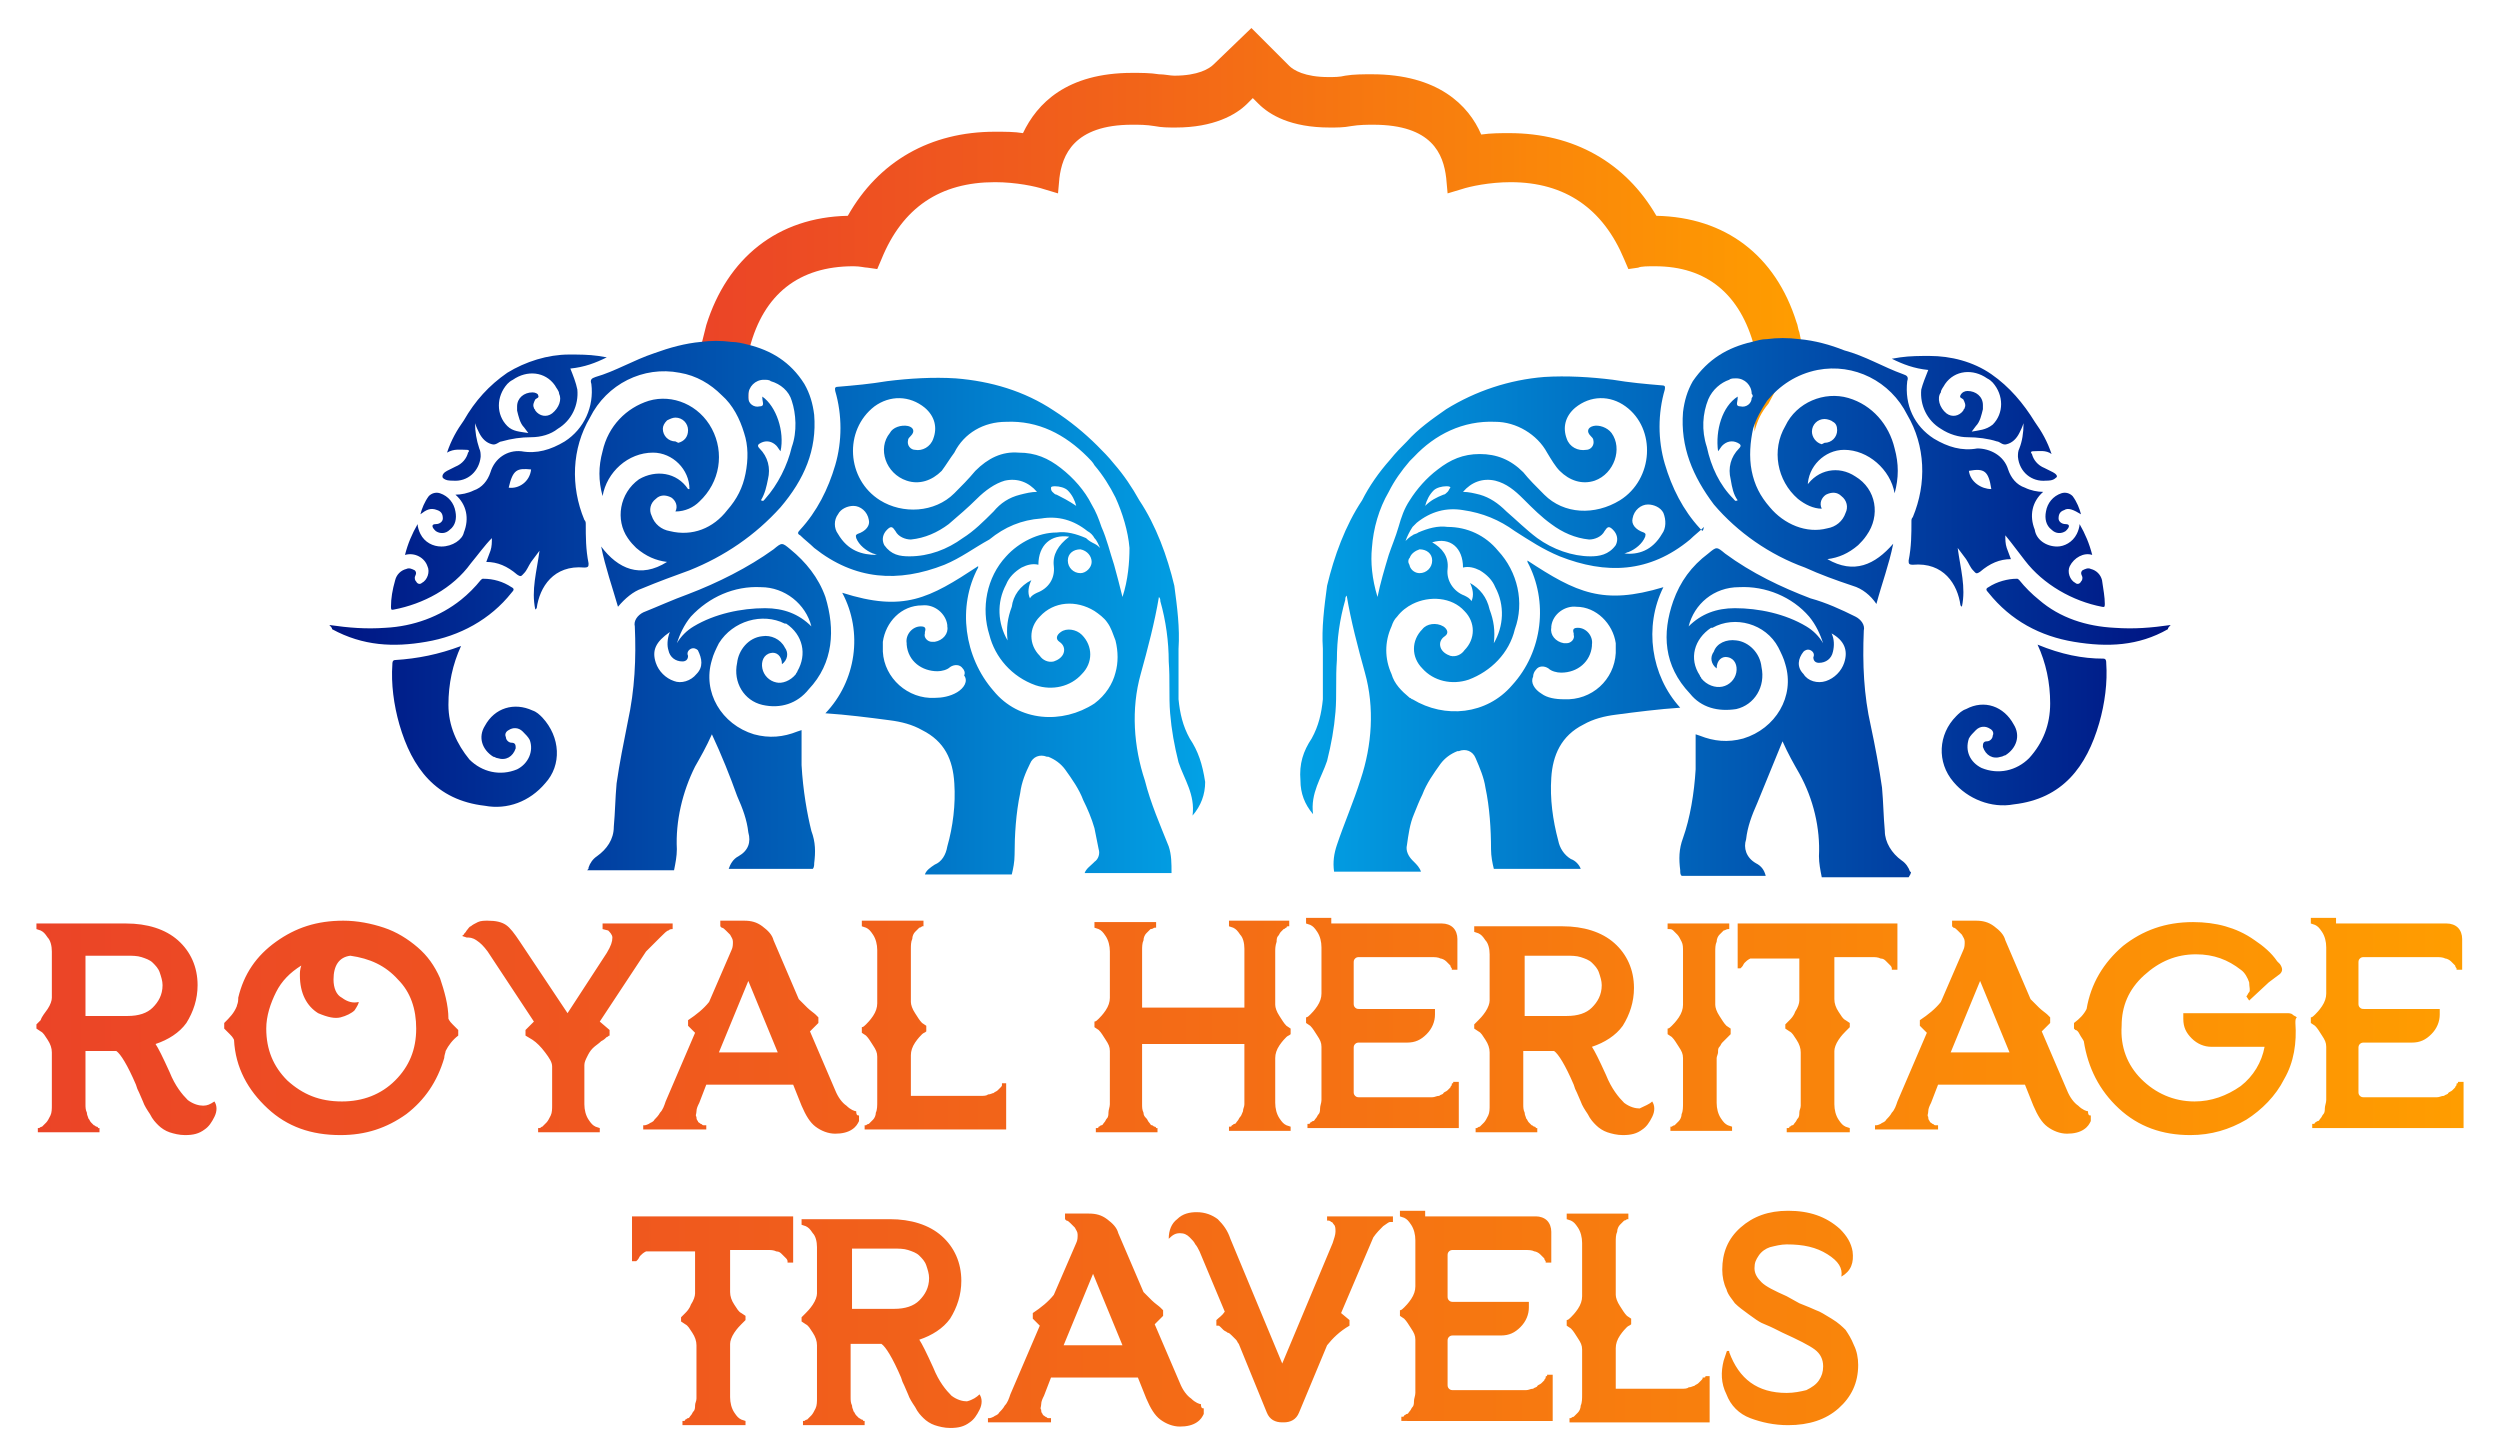
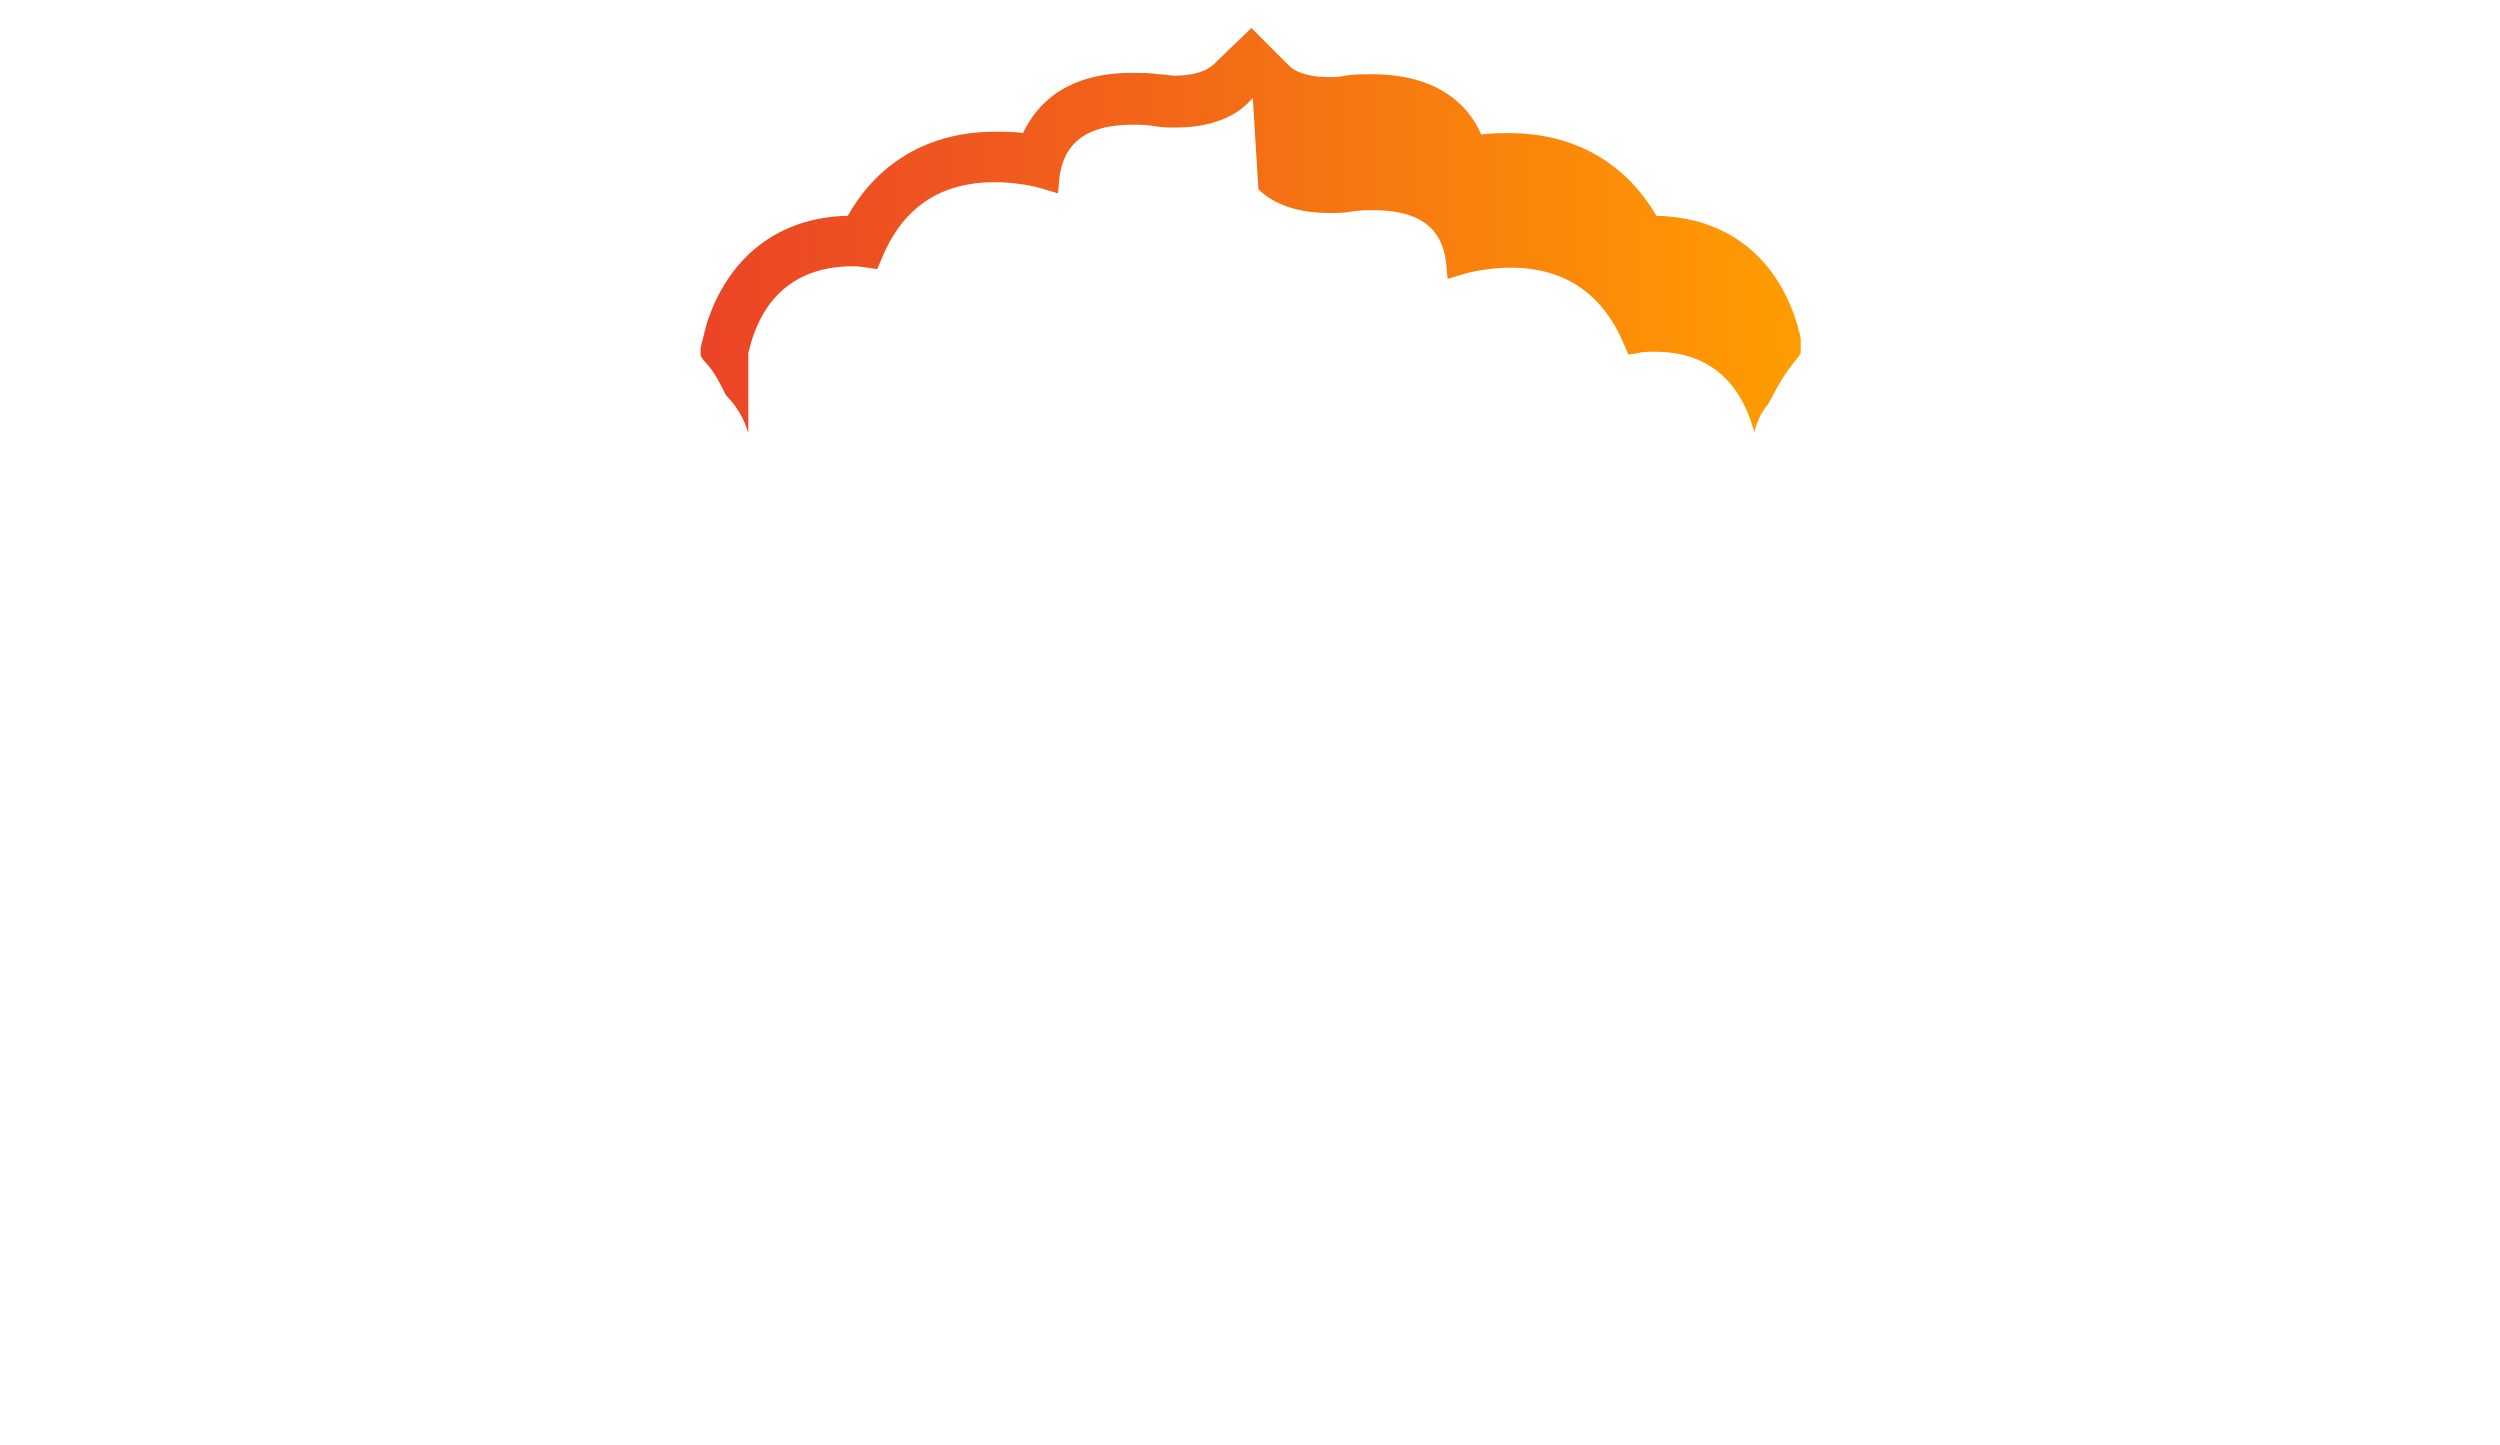
<svg xmlns="http://www.w3.org/2000/svg" version="1.1" id="Layer_1" x="0px" y="0px" viewBox="0 0 178.4 103.1" style="enable-background:new 0 0 178.4 103.1;" xml:space="preserve">
  <style type="text/css">
	.st0{fill:url(#SVGID_1_);}
	.st1{fill:url(#SVGID_00000013902035202550503190000013697053353493574550_);}
	.st2{fill:url(#SVGID_00000148629886888540644280000001387955215985210025_);}
	.st3{fill:url(#SVGID_00000127024865250956751380000015970232970417927596_);}
</style>
  <linearGradient id="SVGID_1_" gradientUnits="userSpaceOnUse" x1="2.6" y1="22.3" x2="175.8" y2="22.3" gradientTransform="matrix(1 0 0 -1 0 106)">
    <stop offset="0" style="stop-color:#EB4427" />
    <stop offset="0.394" style="stop-color:#F26419" />
    <stop offset="1" style="stop-color:#FF9D00" />
  </linearGradient>
-   <path class="st0" d="M15.3,78.6c0.2,0.3,0.2,0.7,0,1.1s-0.4,0.7-0.7,0.9c-0.4,0.3-0.8,0.4-1.4,0.4c-0.4,0-0.8-0.1-1.1-0.2  s-0.6-0.3-0.8-0.5s-0.4-0.4-0.6-0.8c-0.2-0.3-0.4-0.6-0.5-0.9c-0.1-0.2-0.2-0.5-0.4-0.9l-0.1-0.3C9.1,76,8.6,75.2,8.3,75H6.1v3.8  c0,0.2,0,0.4,0.1,0.6c0,0.2,0.1,0.3,0.1,0.4c0.1,0.1,0.1,0.2,0.2,0.3c0.1,0.1,0.2,0.2,0.2,0.2c0.1,0,0.1,0.1,0.2,0.1S7,80.5,7,80.5  h0.1v0.3H2.7v-0.3h0.1c0,0,0.1-0.1,0.2-0.1c0.1-0.1,0.2-0.2,0.3-0.3c0.1-0.1,0.2-0.3,0.3-0.5s0.1-0.5,0.1-0.7v-3.8  c0-0.3-0.1-0.6-0.3-0.9s-0.3-0.5-0.5-0.6l-0.3-0.2v-0.3c0.1-0.1,0.2-0.2,0.3-0.3C3,72.5,3.2,72.3,3.4,72s0.3-0.6,0.3-0.8v-3.3  c0-0.4-0.1-0.8-0.3-1c-0.2-0.3-0.3-0.4-0.5-0.5l-0.3-0.1v-0.4H9c1.5,0,2.8,0.4,3.7,1.2c0.9,0.8,1.4,1.9,1.4,3.2c0,1-0.3,1.9-0.8,2.7  c-0.5,0.7-1.3,1.2-2.2,1.5c0.2,0.3,0.5,0.9,1,2c0.4,1,0.9,1.6,1.3,2c0.4,0.3,0.8,0.4,1.1,0.4C14.8,78.9,15,78.8,15.3,78.6z   M9.1,72.5c0.8,0,1.4-0.2,1.8-0.6c0.4-0.4,0.7-0.9,0.7-1.6c0-0.3-0.1-0.6-0.2-0.9c-0.1-0.3-0.3-0.5-0.5-0.7s-0.5-0.3-0.8-0.4  s-0.7-0.1-1-0.1h-3v4.3C6.1,72.5,9.1,72.5,9.1,72.5z M32,72.7c0.1,0.2,0.2,0.3,0.3,0.4s0.2,0.2,0.3,0.3c0.1,0.1,0.1,0.1,0.1,0.1v0.4  c-0.4,0.3-0.7,0.7-0.9,1.1c0,0.1-0.1,0.3-0.1,0.5c-0.5,1.7-1.4,3-2.7,4c-1.4,1-2.9,1.5-4.7,1.5c-2.1,0-3.8-0.6-5.2-1.9  c-1.4-1.3-2.3-2.9-2.4-4.9c-0.1-0.2-0.2-0.3-0.3-0.4s-0.2-0.2-0.3-0.3L16,73.4V73c0.4-0.4,0.7-0.7,0.9-1.2c0-0.1,0.1-0.2,0.1-0.5  c0,0,0,0,0-0.1c0.4-1.7,1.3-3,2.7-4c1.4-1,2.9-1.5,4.8-1.5c1,0,2,0.2,2.9,0.5s1.7,0.8,2.4,1.4c0.7,0.6,1.2,1.3,1.6,2.2  C31.7,70.7,32,71.7,32,72.7z M24.4,78.6c1.5,0,2.8-0.5,3.8-1.5s1.5-2.2,1.5-3.7c0-1.4-0.4-2.6-1.3-3.5c-0.9-1-2-1.5-3.4-1.7  c-0.8,0.1-1.2,0.7-1.2,1.7c0,0.6,0.2,1.1,0.6,1.3c0.4,0.3,0.8,0.4,1.2,0.3c0,0.1-0.1,0.3-0.3,0.6c-0.2,0.2-0.6,0.4-1,0.5  s-0.9,0-1.6-0.3c-0.8-0.5-1.3-1.4-1.3-2.7c0-0.2,0-0.4,0.1-0.7c-0.8,0.5-1.4,1.1-1.8,1.9S19,72.5,19,73.4c0,1.5,0.5,2.7,1.5,3.7  C21.6,78.1,22.8,78.6,24.4,78.6z M43,65.9h5v0.4c-0.1,0-0.2,0-0.3,0.1c-0.1,0-0.3,0.2-0.6,0.5s-0.6,0.6-1,1l-3.3,5l0.7,0.6v0.4  c-0.1,0-0.1,0.1-0.2,0.1c-0.1,0.1-0.2,0.2-0.4,0.3c-0.2,0.2-0.4,0.3-0.6,0.5c-0.2,0.2-0.3,0.4-0.4,0.6c-0.1,0.2-0.2,0.4-0.2,0.6v2.8  c0,0.4,0.1,0.8,0.3,1.1c0.2,0.3,0.3,0.4,0.5,0.5l0.3,0.1v0.3h-4.4v-0.3h0.1c0.1,0,0.1-0.1,0.2-0.1c0.1-0.1,0.2-0.2,0.3-0.3  c0.1-0.1,0.2-0.3,0.3-0.5s0.1-0.5,0.1-0.7v-2.8c0-0.3-0.2-0.6-0.5-1s-0.6-0.7-0.9-0.9l-0.5-0.3v-0.4c0.2-0.2,0.4-0.4,0.6-0.6l-3.3-5  c-0.3-0.4-0.5-0.6-0.8-0.8c-0.3-0.2-0.5-0.2-0.7-0.2L33,66.8c0,0,0-0.1,0.1-0.1c0-0.1,0.1-0.1,0.2-0.3c0.1-0.1,0.2-0.3,0.3-0.3  c0.1-0.1,0.3-0.2,0.5-0.3c0.2-0.1,0.5-0.1,0.7-0.1c0.6,0,1,0.1,1.3,0.3c0.3,0.2,0.6,0.6,1,1.2l3.4,5.1l2.8-4.3  c0.3-0.5,0.4-0.8,0.4-1.1c0-0.2-0.2-0.4-0.3-0.5L43,66.3V65.9z M61.3,79.6c0,0.1,0,0.2,0,0.4c-0.1,0.2-0.2,0.4-0.5,0.6  s-0.7,0.3-1.2,0.3s-1-0.2-1.4-0.5s-0.7-0.8-1-1.5l-0.6-1.5h-6.2l-0.5,1.3c-0.1,0.2-0.2,0.4-0.2,0.6s-0.1,0.3,0,0.4  c0,0.1,0,0.2,0.1,0.3c0,0.1,0.1,0.1,0.2,0.2c0.1,0,0.1,0.1,0.2,0.1c0.1,0,0.1,0,0.1,0h0.1v0.3h-4.5v-0.3c0,0,0,0,0.1,0  c0,0,0.1,0,0.3-0.1c0.1-0.1,0.3-0.1,0.4-0.3c0.1-0.1,0.3-0.3,0.4-0.5c0.2-0.2,0.3-0.5,0.4-0.8l2.1-4.9l-0.5-0.5v-0.4  c0.6-0.4,1.1-0.8,1.5-1.3l1.6-3.7c0.1-0.2,0.1-0.4,0.1-0.6s-0.1-0.3-0.2-0.5c-0.1-0.1-0.2-0.2-0.3-0.3c-0.1-0.1-0.2-0.2-0.3-0.2  l-0.1-0.1v-0.4h1.7c0.5,0,0.9,0.1,1.3,0.4c0.4,0.3,0.7,0.6,0.8,1l1.8,4.2c0.2,0.2,0.4,0.4,0.6,0.6c0.2,0.2,0.5,0.4,0.6,0.5l0.2,0.2  V73c-0.2,0.2-0.3,0.3-0.6,0.6l1.8,4.2c0.2,0.5,0.5,0.9,0.8,1.1c0.3,0.3,0.6,0.4,0.7,0.4C61.1,79.6,61.2,79.6,61.3,79.6z M51.3,75.1  h4.2L53.4,70L51.3,75.1z M71.5,77.3h0.3v3.3h-8.3l0,0h-1.8v-0.3h0.1c0,0,0.1-0.1,0.2-0.1c0.1-0.1,0.2-0.2,0.3-0.3  c0.1-0.1,0.2-0.3,0.2-0.5c0.1-0.2,0.1-0.5,0.1-0.8v-3.2c0-0.3-0.1-0.5-0.3-0.8s-0.3-0.5-0.5-0.7l-0.3-0.2v-0.4  c0.1,0,0.2-0.1,0.3-0.2s0.3-0.3,0.5-0.6c0.2-0.3,0.3-0.6,0.3-0.9v-3.8c0-0.4-0.1-0.8-0.3-1.1c-0.2-0.3-0.3-0.4-0.5-0.5l-0.3-0.1  v-0.4h4.4v0.4h-0.1c0,0-0.1,0.1-0.2,0.1c-0.1,0.1-0.2,0.2-0.3,0.3c-0.1,0.1-0.2,0.3-0.2,0.5C65,67.2,65,67.5,65,67.7v3.8  c0,0.2,0.1,0.5,0.3,0.8c0.2,0.3,0.3,0.5,0.5,0.7l0.3,0.2v0.4c-0.1,0.1-0.2,0.1-0.3,0.2c-0.1,0.1-0.3,0.3-0.5,0.6  C65.1,74.7,65,75,65,75.3v2.9h5c0.2,0,0.4,0,0.5-0.1c0.2,0,0.3-0.1,0.4-0.1c0.1-0.1,0.2-0.1,0.3-0.2c0.1-0.1,0.1-0.1,0.2-0.2  s0.1-0.1,0.1-0.2C71.5,77.4,71.5,77.4,71.5,77.3L71.5,77.3z M91,67.9v3.8c0,0.2,0.1,0.5,0.3,0.8c0.2,0.3,0.3,0.5,0.5,0.7l0.3,0.2  v0.4c-0.1,0.1-0.2,0.1-0.3,0.2c-0.1,0.1-0.3,0.3-0.5,0.6c-0.2,0.3-0.3,0.6-0.3,0.9v3.2c0,0.4,0.1,0.8,0.3,1.1  c0.2,0.3,0.3,0.4,0.5,0.5l0.3,0.1v0.3h-4.4v-0.3c0,0,0,0,0.1,0c0,0,0.1,0,0.1-0.1c0.1,0,0.1-0.1,0.2-0.1s0.1-0.1,0.2-0.2  s0.1-0.2,0.2-0.3c0.1-0.1,0.1-0.2,0.2-0.4c0-0.2,0.1-0.3,0.1-0.5v-4.3h-7.3v4.3c0,0.2,0,0.4,0.1,0.6c0,0.2,0.1,0.3,0.2,0.4  s0.1,0.2,0.2,0.3c0.1,0.1,0.1,0.2,0.2,0.2s0.1,0.1,0.2,0.1s0.1,0.1,0.1,0.1h0.1v0.3h-4.4v-0.3c0,0,0,0,0.1,0c0,0,0.1,0,0.1-0.1  c0.1,0,0.1-0.1,0.2-0.1s0.1-0.1,0.2-0.2s0.1-0.2,0.2-0.3c0.1-0.1,0.1-0.3,0.1-0.4c0-0.2,0.1-0.4,0.1-0.6V75c0-0.3-0.1-0.5-0.3-0.8  c-0.2-0.3-0.3-0.5-0.5-0.7l-0.3-0.2v-0.4c0.1,0,0.2-0.1,0.3-0.2c0.1-0.1,0.3-0.3,0.5-0.6c0.2-0.3,0.3-0.6,0.3-0.9v-3.3  c0-0.4-0.1-0.8-0.3-1.1c-0.2-0.3-0.3-0.4-0.5-0.5l-0.3-0.1v-0.4h4.4v0.4h-0.1c-0.1,0-0.1,0.1-0.3,0.1c-0.1,0.1-0.2,0.2-0.3,0.3  c-0.1,0.1-0.2,0.3-0.2,0.5c-0.1,0.2-0.1,0.5-0.1,0.7v4.1h7.3v-4.2c0-0.4-0.1-0.8-0.3-1c-0.2-0.3-0.3-0.4-0.5-0.5l-0.3-0.1v-0.4H92  v0.4c0,0,0,0-0.1,0c0,0-0.1,0-0.1,0.1c-0.1,0-0.1,0.1-0.2,0.1c-0.1,0.1-0.1,0.1-0.2,0.2s-0.1,0.2-0.2,0.3c-0.1,0.1-0.1,0.3-0.1,0.4  C91,67.5,91,67.7,91,67.9z M95,65.9h7.9c0.3,0,0.6,0.1,0.8,0.3c0.2,0.2,0.3,0.5,0.3,0.8v2.2h-0.4v-0.1c0,0-0.1-0.1-0.1-0.2  c-0.1-0.1-0.2-0.2-0.3-0.3c-0.1-0.1-0.3-0.2-0.4-0.2c-0.2-0.1-0.4-0.1-0.7-0.1H97c-0.1,0-0.2,0-0.3,0.1c-0.1,0.1-0.1,0.2-0.1,0.3  v2.9c0,0.1,0,0.2,0.1,0.3S96.9,72,97,72h5.4v0.4c0,0.5-0.2,1-0.6,1.4s-0.8,0.6-1.4,0.6H97c-0.1,0-0.2,0-0.3,0.1  c-0.1,0.1-0.1,0.2-0.1,0.3v3.1c0,0.1,0,0.2,0.1,0.3c0.1,0.1,0.2,0.1,0.3,0.1h5.2c0.2,0,0.3-0.1,0.5-0.1c0.1-0.1,0.3-0.1,0.3-0.2  c0.1-0.1,0.2-0.1,0.3-0.2c0.1-0.1,0.1-0.1,0.2-0.2c0-0.1,0.1-0.1,0.1-0.2s0-0.1,0.1-0.1v-0.1h0.4v3.3h-9l0,0h-1.8v-0.3  c0,0,0,0,0.1,0c0,0,0.1,0,0.1-0.1c0.1,0,0.1-0.1,0.2-0.1s0.1-0.1,0.2-0.2s0.1-0.2,0.2-0.3c0.1-0.1,0.1-0.3,0.1-0.4  c0-0.2,0.1-0.4,0.1-0.6v-3.8c0-0.3-0.1-0.5-0.3-0.8c-0.2-0.3-0.3-0.5-0.5-0.7L93.2,73v-0.4c0.1,0,0.2-0.1,0.3-0.2  c0.1-0.1,0.3-0.3,0.5-0.6c0.2-0.3,0.3-0.6,0.3-0.9v-3.3c0-0.4-0.1-0.8-0.3-1.1c-0.2-0.3-0.3-0.4-0.5-0.5l-0.3-0.1v-0.4H95V65.9z   M117.9,78.6c0.2,0.3,0.2,0.7,0,1.1s-0.4,0.7-0.7,0.9c-0.4,0.3-0.8,0.4-1.4,0.4c-0.4,0-0.8-0.1-1.1-0.2c-0.3-0.1-0.6-0.3-0.8-0.5  c-0.2-0.2-0.4-0.4-0.6-0.8c-0.2-0.3-0.4-0.6-0.5-0.9c-0.1-0.2-0.2-0.5-0.4-0.9l-0.1-0.3c-0.6-1.4-1.1-2.2-1.4-2.4h-2.2v3.8  c0,0.2,0,0.4,0.1,0.6c0,0.2,0.1,0.3,0.1,0.4c0.1,0.1,0.1,0.2,0.2,0.3c0.1,0.1,0.2,0.2,0.2,0.2c0.1,0,0.1,0.1,0.2,0.1  s0.1,0.1,0.1,0.1h0.1v0.3h-4.4v-0.3h0.1c0,0,0.1-0.1,0.2-0.1c0.1-0.1,0.2-0.2,0.3-0.3c0.1-0.1,0.2-0.3,0.3-0.5  c0.1-0.2,0.1-0.5,0.1-0.7v-3.8c0-0.3-0.1-0.6-0.3-0.9c-0.2-0.3-0.3-0.5-0.5-0.6l-0.3-0.2v-0.3c0.1-0.1,0.2-0.2,0.3-0.3  c0.1-0.1,0.3-0.3,0.5-0.6c0.2-0.3,0.3-0.6,0.3-0.8v-3.3c0-0.4-0.1-0.8-0.3-1c-0.2-0.3-0.3-0.4-0.5-0.5l-0.3-0.1v-0.4h6.3  c1.5,0,2.8,0.4,3.7,1.2c0.9,0.8,1.4,1.9,1.4,3.2c0,1-0.3,1.9-0.8,2.7c-0.5,0.7-1.3,1.2-2.2,1.5c0.2,0.3,0.5,0.9,1,2  c0.4,1,0.9,1.6,1.3,2c0.4,0.3,0.8,0.4,1.1,0.4C117.4,78.9,117.7,78.8,117.9,78.6z M111.8,72.5c0.8,0,1.4-0.2,1.8-0.6  s0.7-0.9,0.7-1.6c0-0.3-0.1-0.6-0.2-0.9s-0.3-0.5-0.5-0.7s-0.5-0.3-0.8-0.4s-0.7-0.1-1-0.1h-3v4.3C108.8,72.5,111.8,72.5,111.8,72.5  z M123.3,66.3L123.3,66.3c-0.1,0-0.2,0.1-0.3,0.1c-0.1,0.1-0.2,0.2-0.3,0.3c-0.1,0.1-0.2,0.3-0.2,0.5c-0.1,0.2-0.1,0.5-0.1,0.7v3.8  c0,0.2,0.1,0.5,0.3,0.8c0.2,0.3,0.3,0.5,0.5,0.7l0.3,0.2v0.4c0,0,0,0-0.1,0.1l-0.1,0.1c-0.1,0.1-0.1,0.1-0.2,0.2s-0.1,0.1-0.2,0.2  s-0.1,0.2-0.2,0.3c-0.1,0.1-0.1,0.2-0.1,0.4c0,0.1-0.1,0.3-0.1,0.4v3.2c0,0.4,0.1,0.8,0.3,1.1c0.2,0.3,0.3,0.4,0.5,0.5l0.3,0.1v0.3  h-4.4v-0.3h0.1c0,0,0.1-0.1,0.2-0.1c0.1-0.1,0.2-0.2,0.3-0.3c0.1-0.1,0.2-0.3,0.2-0.5c0.1-0.2,0.1-0.5,0.1-0.8v-3.2  c0-0.3-0.1-0.5-0.3-0.8c-0.2-0.3-0.3-0.5-0.5-0.7l-0.3-0.2v-0.4c0.1,0,0.2-0.1,0.3-0.2c0.1-0.1,0.3-0.3,0.5-0.6  c0.2-0.3,0.3-0.6,0.3-0.9v-3.8c0-0.3,0-0.5-0.1-0.7s-0.2-0.4-0.3-0.5c-0.1-0.1-0.2-0.2-0.3-0.3c-0.1-0.1-0.2-0.1-0.3-0.1H119v-0.4  h4.4v0.4H123.3z M124,65.9h11.4v3.3H135c0,0,0,0,0-0.1c0,0,0-0.1-0.1-0.2s-0.2-0.2-0.3-0.3c-0.1-0.1-0.2-0.2-0.4-0.2  c-0.2-0.1-0.4-0.1-0.6-0.1h-2.7v3c0,0.3,0.1,0.6,0.3,0.9s0.3,0.5,0.5,0.6L132,73v0.3c-0.1,0.1-0.2,0.2-0.3,0.3  c-0.1,0.1-0.3,0.3-0.5,0.6c-0.2,0.3-0.3,0.6-0.3,0.8v3.8c0,0.4,0.1,0.8,0.3,1.1c0.2,0.3,0.3,0.4,0.5,0.5l0.3,0.1v0.3h-4.5v-0.3  c0,0,0,0,0.1,0c0,0,0.1,0,0.1-0.1c0.1,0,0.1-0.1,0.2-0.1s0.1-0.1,0.2-0.2c0.1-0.1,0.1-0.2,0.2-0.3c0.1-0.1,0.1-0.3,0.1-0.4  c0-0.2,0.1-0.3,0.1-0.5v-3.8c0-0.3-0.1-0.6-0.3-0.9s-0.3-0.5-0.5-0.6l-0.3-0.2v-0.3c0.1-0.1,0.2-0.2,0.3-0.3  c0.1-0.1,0.3-0.3,0.4-0.6c0.2-0.3,0.3-0.6,0.3-0.8v-3h-3.5c-0.2,0.1-0.3,0.2-0.4,0.3c-0.1,0.1-0.1,0.2-0.2,0.3l-0.1,0.1H124V65.9z   M149.2,79.6c0,0.1,0,0.2,0,0.4c-0.1,0.2-0.2,0.4-0.5,0.6s-0.7,0.3-1.2,0.3s-1-0.2-1.4-0.5s-0.7-0.8-1-1.5l-0.6-1.5h-6.2l-0.5,1.3  c-0.1,0.2-0.2,0.4-0.2,0.6s-0.1,0.3,0,0.4c0,0.1,0,0.2,0.1,0.3c0,0.1,0.1,0.1,0.2,0.2c0.1,0,0.1,0.1,0.2,0.1s0.1,0,0.1,0h0.1v0.3  h-4.5v-0.3c0,0,0,0,0.1,0c0,0,0.1,0,0.3-0.1c0.1-0.1,0.3-0.1,0.4-0.3c0.1-0.1,0.3-0.3,0.4-0.5c0.2-0.2,0.3-0.5,0.4-0.8l2.1-4.9  l-0.5-0.5v-0.4c0.6-0.4,1.1-0.8,1.5-1.3l1.6-3.7c0.1-0.2,0.1-0.4,0.1-0.6s-0.1-0.3-0.2-0.5c-0.1-0.1-0.2-0.2-0.3-0.3  c-0.1-0.1-0.2-0.2-0.3-0.2l-0.1-0.1v-0.4h1.7c0.5,0,0.9,0.1,1.3,0.4c0.4,0.3,0.7,0.6,0.8,1l1.8,4.2c0.2,0.2,0.4,0.4,0.6,0.6  c0.2,0.2,0.5,0.4,0.6,0.5l0.2,0.2V73c-0.2,0.2-0.3,0.3-0.6,0.6l1.8,4.2c0.2,0.5,0.5,0.9,0.8,1.1c0.3,0.3,0.6,0.4,0.7,0.4  C149,79.6,149.1,79.6,149.2,79.6z M139.2,75.1h4.2l-2.1-5.1L139.2,75.1z M163.8,73c0.1,1.4-0.1,2.8-0.8,4c-0.6,1.2-1.6,2.2-2.7,2.9  c-1.2,0.7-2.5,1.1-4,1.1c-2,0-3.7-0.6-5.1-1.9c-1.4-1.3-2.2-2.9-2.5-4.8c-0.1-0.2-0.2-0.3-0.3-0.5s-0.2-0.3-0.3-0.3l-0.1-0.1V73  c0.4-0.3,0.7-0.6,0.9-1c0.3-1.8,1.2-3.3,2.6-4.5c1.4-1.1,3-1.7,5-1.7c0.8,0,1.6,0.1,2.3,0.3c0.7,0.2,1.4,0.5,2.1,1  c0.6,0.4,1.2,0.9,1.6,1.5l0.2,0.2c0.2,0.3,0.2,0.5,0,0.7l-0.8,0.6l-1.4,1.3l-0.2-0.3c0.1-0.1,0.1-0.2,0.2-0.3c0.1-0.1,0-0.4,0-0.7  c-0.1-0.3-0.3-0.7-0.6-0.9c-0.9-0.7-1.9-1.1-3.2-1.1c-1.4,0-2.6,0.5-3.7,1.5c-1.1,1-1.6,2.2-1.6,3.6c-0.1,1.5,0.4,2.8,1.4,3.8  s2.3,1.6,3.8,1.6c1.2,0,2.3-0.4,3.3-1.1c0.9-0.7,1.5-1.7,1.7-2.8h-3.8c-0.5,0-1-0.2-1.4-0.6s-0.6-0.8-0.6-1.4v-0.4h7.4  c0.1,0,0.3,0,0.4,0.1c0.1,0.1,0.2,0.1,0.3,0.2C163.8,72.7,163.8,72.8,163.8,73z M166.7,65.9h7.9c0.3,0,0.6,0.1,0.8,0.3  c0.2,0.2,0.3,0.5,0.3,0.8v2.2h-0.4v-0.1c0,0-0.1-0.1-0.1-0.2c-0.1-0.1-0.2-0.2-0.3-0.3c-0.1-0.1-0.3-0.2-0.4-0.2  c-0.2-0.1-0.4-0.1-0.7-0.1h-5.1c-0.1,0-0.2,0-0.3,0.1s-0.1,0.2-0.1,0.3v2.9c0,0.1,0,0.2,0.1,0.3s0.2,0.1,0.3,0.1h5.4v0.4  c0,0.5-0.2,1-0.6,1.4c-0.4,0.4-0.8,0.6-1.4,0.6h-3.4c-0.1,0-0.2,0-0.3,0.1s-0.1,0.2-0.1,0.3v3.1c0,0.1,0,0.2,0.1,0.3  c0.1,0.1,0.2,0.1,0.3,0.1h5.2c0.2,0,0.3-0.1,0.5-0.1c0.1-0.1,0.3-0.1,0.3-0.2c0.1-0.1,0.2-0.1,0.3-0.2s0.1-0.1,0.2-0.2  c0-0.1,0.1-0.1,0.1-0.2s0-0.1,0.1-0.1v-0.1h0.4v3.3h-9l0,0H165v-0.3c0,0,0,0,0.1,0c0,0,0.1,0,0.1-0.1c0.1,0,0.1-0.1,0.2-0.1  c0.1,0,0.1-0.1,0.2-0.2c0.1-0.1,0.1-0.2,0.2-0.3c0.1-0.1,0.1-0.3,0.1-0.4c0-0.2,0.1-0.4,0.1-0.6v-3.8c0-0.3-0.1-0.5-0.3-0.8  s-0.3-0.5-0.5-0.7l-0.3-0.2v-0.4c0.1,0,0.2-0.1,0.3-0.2s0.3-0.3,0.5-0.6c0.2-0.3,0.3-0.6,0.3-0.9v-3.3c0-0.4-0.1-0.8-0.3-1.1  c-0.2-0.3-0.3-0.4-0.5-0.5l-0.3-0.1v-0.4h1.8V65.9z M45.2,86.8h11.4v3.3h-0.4c0,0,0,0,0-0.1c0,0,0-0.1-0.1-0.2s-0.2-0.2-0.3-0.3  c-0.1-0.1-0.2-0.2-0.4-0.2c-0.2-0.1-0.4-0.1-0.6-0.1h-2.7v3c0,0.3,0.1,0.6,0.3,0.9s0.3,0.5,0.5,0.6l0.3,0.2v0.3  c-0.1,0.1-0.2,0.2-0.3,0.3c-0.1,0.1-0.3,0.3-0.5,0.6c-0.2,0.3-0.3,0.6-0.3,0.8v3.8c0,0.4,0.1,0.8,0.3,1.1c0.2,0.3,0.3,0.4,0.5,0.5  l0.3,0.1v0.3h-4.5v-0.3c0,0,0,0,0.1,0c0,0,0.1,0,0.1-0.1c0.1,0,0.1-0.1,0.2-0.1c0.1,0,0.1-0.1,0.2-0.2c0.1-0.1,0.1-0.2,0.2-0.3  c0.1-0.1,0.1-0.3,0.1-0.4c0-0.2,0.1-0.3,0.1-0.5V96c0-0.3-0.1-0.6-0.3-0.9s-0.3-0.5-0.5-0.6l-0.3-0.2V94c0.1-0.1,0.2-0.2,0.3-0.3  c0.1-0.1,0.3-0.3,0.4-0.6c0.2-0.3,0.3-0.6,0.3-0.8v-3h-3.5c-0.2,0.1-0.3,0.2-0.4,0.3c-0.1,0.1-0.1,0.2-0.2,0.3L45.4,90h-0.3v-3.2  H45.2z M69.9,99.5c0.2,0.3,0.2,0.7,0,1.1s-0.4,0.7-0.7,0.9c-0.4,0.3-0.8,0.4-1.4,0.4c-0.4,0-0.8-0.1-1.1-0.2  c-0.3-0.1-0.6-0.3-0.8-0.5c-0.2-0.2-0.4-0.4-0.6-0.8c-0.2-0.3-0.4-0.6-0.5-0.9c-0.1-0.2-0.2-0.5-0.4-0.9l-0.1-0.3  c-0.6-1.4-1.1-2.2-1.4-2.4h-2.2v3.8c0,0.2,0,0.4,0.1,0.6c0,0.2,0.1,0.3,0.1,0.4c0.1,0.1,0.1,0.2,0.2,0.3c0.1,0.1,0.2,0.2,0.2,0.2  c0.1,0,0.1,0.1,0.2,0.1c0.1,0,0.1,0.1,0.1,0.1h0.1v0.3h-4.4v-0.3h0.1c0,0,0.1-0.1,0.2-0.1c0.1-0.1,0.2-0.2,0.3-0.3  c0.1-0.1,0.2-0.3,0.3-0.5s0.1-0.5,0.1-0.7V96c0-0.3-0.1-0.6-0.3-0.9s-0.3-0.5-0.5-0.6l-0.3-0.2V94c0.1-0.1,0.2-0.2,0.3-0.3  c0.1-0.1,0.3-0.3,0.5-0.6c0.2-0.3,0.3-0.6,0.3-0.8V89c0-0.4-0.1-0.8-0.3-1c-0.2-0.3-0.3-0.4-0.5-0.5l-0.3-0.1V87h6.3  c1.5,0,2.8,0.4,3.7,1.2c0.9,0.8,1.4,1.9,1.4,3.2c0,1-0.3,1.9-0.8,2.7c-0.5,0.7-1.3,1.2-2.2,1.5c0.2,0.3,0.5,0.9,1,2  c0.4,1,0.9,1.6,1.3,2c0.4,0.3,0.8,0.4,1.1,0.4C69.4,99.9,69.7,99.7,69.9,99.5z M63.8,93.4c0.8,0,1.4-0.2,1.8-0.6s0.7-0.9,0.7-1.6  c0-0.3-0.1-0.6-0.2-0.9s-0.3-0.5-0.5-0.7s-0.5-0.3-0.8-0.4s-0.7-0.1-1-0.1h-3v4.3C60.8,93.4,63.8,93.4,63.8,93.4z M85.9,100.5  c0,0.1,0,0.2,0,0.4c-0.1,0.2-0.2,0.4-0.5,0.6s-0.7,0.3-1.2,0.3s-1-0.2-1.4-0.5s-0.7-0.8-1-1.5l-0.6-1.5H75l-0.5,1.3  c-0.1,0.2-0.2,0.4-0.2,0.6s-0.1,0.3,0,0.4c0,0.1,0,0.2,0.1,0.3c0,0.1,0.1,0.1,0.2,0.2c0.1,0,0.1,0.1,0.2,0.1s0.1,0,0.1,0H75v0.3  h-4.5v-0.3c0,0,0,0,0.1,0c0,0,0.1,0,0.3-0.1c0.1-0.1,0.3-0.1,0.4-0.3c0.1-0.1,0.3-0.3,0.4-0.5c0.2-0.2,0.3-0.5,0.4-0.8l2.1-4.9  l-0.5-0.5v-0.4c0.6-0.4,1.1-0.8,1.5-1.3l1.6-3.7c0.1-0.2,0.1-0.4,0.1-0.6s-0.1-0.3-0.2-0.5c-0.1-0.1-0.2-0.2-0.3-0.3  c-0.1-0.1-0.2-0.2-0.3-0.2L76,87v-0.4h1.7c0.5,0,0.9,0.1,1.3,0.4s0.7,0.6,0.8,1l1.8,4.2c0.2,0.2,0.4,0.4,0.6,0.6s0.5,0.4,0.6,0.5  l0.2,0.2v0.4c-0.2,0.2-0.3,0.3-0.6,0.6l1.8,4.2c0.2,0.5,0.5,0.9,0.8,1.1c0.3,0.3,0.6,0.4,0.7,0.4C85.7,100.5,85.8,100.5,85.9,100.5z   M75.9,96h4.2L78,90.9L75.9,96z M94.9,86.8h4.5v0.4c-0.1,0-0.1,0-0.2,0s-0.2,0.1-0.5,0.3c-0.2,0.2-0.5,0.5-0.7,0.8l-2.3,5.4l0.6,0.5  v0.4c-0.7,0.4-1.2,0.9-1.6,1.4l-2,4.8c-0.2,0.5-0.6,0.7-1.1,0.7h-0.1c-0.5,0-0.9-0.2-1.1-0.7l-2-4.9c-0.1-0.1-0.1-0.2-0.2-0.3  c-0.1-0.1-0.2-0.2-0.3-0.3c-0.1-0.1-0.2-0.2-0.3-0.2c-0.1-0.1-0.2-0.1-0.3-0.2c-0.1-0.1-0.1-0.1-0.2-0.2s-0.1-0.1-0.2-0.1h-0.1v-0.4  c0.2-0.2,0.4-0.3,0.6-0.6l-1.8-4.3c-0.1-0.2-0.2-0.4-0.3-0.5c-0.1-0.2-0.2-0.3-0.4-0.5c-0.2-0.2-0.4-0.3-0.7-0.3  c-0.3,0-0.5,0.1-0.8,0.4c0-0.6,0.2-1.1,0.6-1.4c0.4-0.4,0.9-0.5,1.4-0.5c0.6,0,1.1,0.2,1.5,0.5c0.4,0.4,0.7,0.8,0.9,1.4l3.7,8.9  l3.6-8.6l0,0c0.1-0.3,0.2-0.6,0.2-0.8c0-0.2,0-0.4-0.1-0.5s-0.1-0.2-0.2-0.2c-0.1-0.1-0.2-0.1-0.2-0.1h-0.1v-0.3H94.9z M101.7,86.8  h7.9c0.3,0,0.6,0.1,0.8,0.3s0.3,0.5,0.3,0.8v2.2h-0.4V90c0,0-0.1-0.1-0.1-0.2c-0.1-0.1-0.2-0.2-0.3-0.3c-0.1-0.1-0.3-0.2-0.4-0.2  c-0.2-0.1-0.4-0.1-0.7-0.1h-5.1c-0.1,0-0.2,0-0.3,0.1c-0.1,0.1-0.1,0.2-0.1,0.3v2.9c0,0.1,0,0.2,0.1,0.3c0.1,0.1,0.2,0.1,0.3,0.1  h5.4v0.4c0,0.5-0.2,1-0.6,1.4s-0.8,0.6-1.4,0.6h-3.4c-0.1,0-0.2,0-0.3,0.1c-0.1,0.1-0.1,0.2-0.1,0.3v3.1c0,0.1,0,0.2,0.1,0.3  c0.1,0.1,0.2,0.1,0.3,0.1h5.2c0.2,0,0.3-0.1,0.5-0.1c0.1-0.1,0.3-0.1,0.3-0.2c0.1-0.1,0.2-0.1,0.3-0.2c0.1-0.1,0.1-0.1,0.2-0.2  c0-0.1,0.1-0.1,0.1-0.2s0-0.1,0.1-0.1v-0.1h0.4v3.3h-9l0,0H100v-0.3c0,0,0,0,0.1,0c0,0,0.1,0,0.1-0.1c0.1,0,0.1-0.1,0.2-0.1  s0.1-0.1,0.2-0.2s0.1-0.2,0.2-0.3c0.1-0.1,0.1-0.3,0.1-0.4c0-0.2,0.1-0.4,0.1-0.6v-3.8c0-0.3-0.1-0.5-0.3-0.8  c-0.2-0.3-0.3-0.5-0.5-0.7l-0.3-0.2v-0.4c0.1,0,0.2-0.1,0.3-0.2c0.1-0.1,0.3-0.3,0.5-0.6c0.2-0.3,0.3-0.6,0.3-0.9v-3.3  c0-0.4-0.1-0.8-0.3-1.1c-0.2-0.3-0.3-0.4-0.5-0.5l-0.3-0.1v-0.4h1.8V86.8z M121.7,98.2h0.3v3.3h-8.3l0,0H112v-0.3h0.1  c0,0,0.1-0.1,0.2-0.1c0.1-0.1,0.2-0.2,0.3-0.3c0.1-0.1,0.2-0.3,0.2-0.5c0.1-0.2,0.1-0.5,0.1-0.8v-3.2c0-0.3-0.1-0.5-0.3-0.8  c-0.2-0.3-0.3-0.5-0.5-0.7l-0.3-0.2v-0.4c0.1,0,0.2-0.1,0.3-0.2c0.1-0.1,0.3-0.3,0.5-0.6c0.2-0.3,0.3-0.6,0.3-0.9v-3.8  c0-0.4-0.1-0.8-0.3-1.1c-0.2-0.3-0.3-0.4-0.5-0.5l-0.3-0.1v-0.4h4.4V87h-0.1c0,0-0.1,0.1-0.2,0.1c-0.1,0.1-0.2,0.2-0.3,0.3  c-0.1,0.1-0.2,0.3-0.2,0.5c-0.1,0.2-0.1,0.5-0.1,0.7v3.8c0,0.2,0.1,0.5,0.3,0.8c0.2,0.3,0.3,0.5,0.5,0.7l0.3,0.2v0.4  c-0.1,0.1-0.2,0.1-0.3,0.2c-0.1,0.1-0.3,0.3-0.5,0.6c-0.2,0.3-0.3,0.6-0.3,0.9v2.9h4.7c0.2,0,0.4,0,0.5-0.1c0.2,0,0.3-0.1,0.4-0.1  c0.1-0.1,0.2-0.1,0.3-0.2c0.1-0.1,0.1-0.1,0.2-0.2s0.1-0.1,0.1-0.2C121.7,98.3,121.7,98.3,121.7,98.2L121.7,98.2z M128.4,93  c0.5,0.2,1,0.4,1.2,0.5c0.3,0.1,0.6,0.3,1.1,0.6c0.5,0.3,0.8,0.6,1,0.8c0.2,0.3,0.4,0.6,0.6,1.1c0.2,0.4,0.3,0.9,0.3,1.4  c0,1.3-0.5,2.3-1.4,3.1s-2.1,1.2-3.6,1.2c-1,0-1.9-0.2-2.7-0.5c-0.8-0.3-1.4-0.9-1.7-1.7c-0.4-0.8-0.4-1.6-0.2-2.4l0.2-0.6  c0-0.1,0.1-0.1,0.1-0.1c0.1,0,0.1,0,0.1,0.1c0.7,1.9,2,2.9,4.1,2.9c0.5,0,1-0.1,1.4-0.2c0.4-0.2,0.7-0.4,0.9-0.7  c0.2-0.3,0.3-0.6,0.3-1c0-0.5-0.2-0.9-0.6-1.2c-0.4-0.3-1.2-0.7-2.3-1.2l-0.6-0.3c-0.4-0.2-0.7-0.3-0.9-0.4  c-0.2-0.1-0.5-0.3-0.9-0.6c-0.4-0.3-0.7-0.5-1-0.8c-0.2-0.3-0.5-0.6-0.6-1c-0.2-0.4-0.3-0.9-0.3-1.4c0-1.2,0.4-2.2,1.3-3  s2-1.2,3.4-1.2c1.5,0,2.7,0.4,3.7,1.3c0.5,0.5,0.8,1,0.9,1.6c0.1,0.8-0.1,1.4-0.8,1.8c0.1-0.6-0.2-1.1-1-1.6s-1.7-0.7-2.9-0.7  c-0.4,0-0.8,0.1-1.2,0.2c-0.3,0.1-0.6,0.3-0.8,0.6c-0.2,0.3-0.3,0.5-0.3,0.9s0.2,0.7,0.5,1s0.9,0.6,1.8,1L128.4,93z" />
  <g>
    <linearGradient id="SVGID_00000019654203386731844570000013591524860390211485_" gradientUnits="userSpaceOnUse" x1="49.849" y1="89.55" x2="128.536" y2="89.55" gradientTransform="matrix(1 0 0 -1 0 106)">
      <stop offset="0" style="stop-color:#EB4427" />
      <stop offset="0.394" style="stop-color:#F26419" />
      <stop offset="1" style="stop-color:#FF9D00" />
    </linearGradient>
-     <path style="fill:url(#SVGID_00000019654203386731844570000013591524860390211485_);" d="M128.5,24.2v1l-0.2,0.3   c-0.5,0.6-1,1.3-1.4,2l-0.7,1.3c-0.5,0.6-0.8,1.2-1,2v0.1v-6.1l0,0c-1-3.8-3.4-5.8-7.1-5.8c-0.5,0-1,0-1.2,0.1l-0.7,0.1l-0.3-0.7   c-1.5-3.6-4.2-5.5-8.1-5.5c-1.5,0-2.9,0.3-3.5,0.5l-1,0.3l-0.1-1.1c-0.2-1.7-1-3.8-5.2-3.8c-0.4,0-1,0-1.6,0.1   c-0.5,0.1-1,0.1-1.5,0.1c-2.8,0-4.3-0.9-5.1-1.7L89.4,7L89,7.4c-0.8,0.8-2.4,1.7-5.1,1.7c-0.5,0-1,0-1.5-0.1   c-0.6-0.1-1.1-0.1-1.6-0.1c-4.2,0-5,2.2-5.2,3.8l-0.1,1.1l-1-0.3c-0.6-0.2-2-0.5-3.5-0.5c-3.9,0-6.6,1.8-8.1,5.5l-0.3,0.7l-0.7-0.1   c-0.2,0-0.5-0.1-1-0.1c-3.9,0-6.4,2-7.4,5.8c0,0.1-0.1,0.3-0.1,0.4v0.1v5.6c-0.3-1-0.8-1.9-1.6-2.7l-0.2-0.4   c-0.4-0.8-0.8-1.5-1.4-2.1L50,25.4v-0.6l0.1-0.4c0.1-0.4,0.2-0.8,0.3-1.2c1.5-4.8,5.1-7.7,10.1-7.8c2.2-3.9,5.9-6,10.5-6   c0.7,0,1.4,0,2,0.1c1-2.1,3.1-4.3,7.8-4.3c0.6,0,1.3,0,1.9,0.1c0.4,0,0.8,0.1,1.1,0.1c1.7,0,2.5-0.5,2.8-0.8L89.3,2L92,4.7   c0.3,0.3,1.1,0.8,2.8,0.8c0.4,0,0.8,0,1.2-0.1c0.6-0.1,1.3-0.1,1.9-0.1c4.7,0,6.9,2.2,7.8,4.3c0.7-0.1,1.4-0.1,2-0.1   c4.6,0,8.3,2.1,10.5,5.9c4.9,0.1,8.5,2.8,10,7.6c0.1,0.2,0.1,0.5,0.2,0.7L128.5,24.2z" />
+     <path style="fill:url(#SVGID_00000019654203386731844570000013591524860390211485_);" d="M128.5,24.2v1l-0.2,0.3   c-0.5,0.6-1,1.3-1.4,2l-0.7,1.3c-0.5,0.6-0.8,1.2-1,2v0.1l0,0c-1-3.8-3.4-5.8-7.1-5.8c-0.5,0-1,0-1.2,0.1l-0.7,0.1l-0.3-0.7   c-1.5-3.6-4.2-5.5-8.1-5.5c-1.5,0-2.9,0.3-3.5,0.5l-1,0.3l-0.1-1.1c-0.2-1.7-1-3.8-5.2-3.8c-0.4,0-1,0-1.6,0.1   c-0.5,0.1-1,0.1-1.5,0.1c-2.8,0-4.3-0.9-5.1-1.7L89.4,7L89,7.4c-0.8,0.8-2.4,1.7-5.1,1.7c-0.5,0-1,0-1.5-0.1   c-0.6-0.1-1.1-0.1-1.6-0.1c-4.2,0-5,2.2-5.2,3.8l-0.1,1.1l-1-0.3c-0.6-0.2-2-0.5-3.5-0.5c-3.9,0-6.6,1.8-8.1,5.5l-0.3,0.7l-0.7-0.1   c-0.2,0-0.5-0.1-1-0.1c-3.9,0-6.4,2-7.4,5.8c0,0.1-0.1,0.3-0.1,0.4v0.1v5.6c-0.3-1-0.8-1.9-1.6-2.7l-0.2-0.4   c-0.4-0.8-0.8-1.5-1.4-2.1L50,25.4v-0.6l0.1-0.4c0.1-0.4,0.2-0.8,0.3-1.2c1.5-4.8,5.1-7.7,10.1-7.8c2.2-3.9,5.9-6,10.5-6   c0.7,0,1.4,0,2,0.1c1-2.1,3.1-4.3,7.8-4.3c0.6,0,1.3,0,1.9,0.1c0.4,0,0.8,0.1,1.1,0.1c1.7,0,2.5-0.5,2.8-0.8L89.3,2L92,4.7   c0.3,0.3,1.1,0.8,2.8,0.8c0.4,0,0.8,0,1.2-0.1c0.6-0.1,1.3-0.1,1.9-0.1c4.7,0,6.9,2.2,7.8,4.3c0.7-0.1,1.4-0.1,2-0.1   c4.6,0,8.3,2.1,10.5,5.9c4.9,0.1,8.5,2.8,10,7.6c0.1,0.2,0.1,0.5,0.2,0.7L128.5,24.2z" />
  </g>
  <linearGradient id="SVGID_00000052086260653512284570000007346385752256977818_" gradientUnits="userSpaceOnUse" x1="92.68" y1="62.638" x2="154.879" y2="62.638" gradientTransform="matrix(1 0 0 -1 0 106)">
    <stop offset="0" style="stop-color:#02A1E5" />
    <stop offset="1" style="stop-color:#001483" />
  </linearGradient>
-   <path style="fill:url(#SVGID_00000052086260653512284570000007346385752256977818_);" d="M136.3,62.2c-0.1-0.3-0.3-0.6-0.6-0.8  c-0.7-0.5-1.2-1.3-1.2-2.1c-0.1-1.1-0.1-2-0.2-3.1c-0.2-1.4-0.5-3-0.8-4.4c-0.5-2.2-0.6-4.4-0.5-6.8c0.1-0.4-0.2-0.8-0.6-1  c-1-0.5-2.1-1-3.2-1.3c-2.1-0.8-4.2-1.8-6.1-3.2c-0.6-0.5-0.6-0.5-1.2,0c-1.2,0.9-2,2-2.5,3.4c-0.8,2.3-0.7,4.6,1.2,6.6  c0.8,1,2,1.3,3.3,1.1c1.3-0.3,2.1-1.6,1.8-3c-0.1-1-0.9-1.8-1.8-1.9c-0.7-0.1-1.4,0.2-1.6,0.8c-0.3,0.4-0.2,0.9,0.2,1.2  c0-0.6,0.4-0.9,0.8-0.8c0.5,0.1,0.7,0.6,0.6,1.1s-0.5,0.9-1,1s-1.1-0.1-1.5-0.6c0-0.1-0.1-0.1-0.1-0.2c-0.8-1.2-0.4-2.6,0.8-3.4h0.1  c1.6-0.9,3.8-0.3,4.7,1.4c0.2,0.4,0.4,0.8,0.5,1.2c0.7,2.3-0.7,4.6-3,5.3c-1.1,0.3-2.1,0.2-3.1-0.2l-0.3-0.1v2.5  c-0.1,1.7-0.4,3.5-0.9,4.9c-0.3,0.8-0.3,1.5-0.2,2.3c0,0.2,0,0.3,0.1,0.4h6c-0.1-0.4-0.3-0.7-0.7-0.9c-0.7-0.4-0.9-1.1-0.7-1.7  c0.1-0.9,0.4-1.7,0.8-2.6c0.6-1.5,1.2-2.9,1.8-4.4c0.4,0.9,0.8,1.6,1.2,2.3c1,1.8,1.5,3.9,1.4,5.9c0,0.5,0.1,1,0.2,1.5h6.2  C136.4,62.3,136.4,62.2,136.3,62.2z M123.8,43.4c-1.3,0-2.4,0.4-3.3,1.3c0.4-1.6,1.8-2.8,3.6-2.8c1.9-0.1,3.8,0.7,5,2.1  c0.5,0.6,0.8,1.3,1,1.9c-0.3-0.5-0.7-0.9-1.2-1.2C127.4,43.8,125.5,43.4,123.8,43.4z M131.6,47.3c-0.2,0.6-0.7,1.1-1.3,1.3  s-1.3,0-1.6-0.5c-0.5-0.5-0.4-1.1,0-1.6c0.1-0.1,0.3-0.2,0.5-0.1c0.2,0.1,0.3,0.3,0.2,0.5c0,0.3,0.2,0.4,0.4,0.4  c0.5,0,0.9-0.3,1-0.8c0.1-0.4,0.1-0.9-0.1-1.3C131.6,45.7,131.9,46.4,131.6,47.3z M121.3,37.7c-1.2-1.3-2-2.9-2.5-4.6  c-0.5-1.7-0.5-3.6,0-5.3c0-0.1,0.1-0.3-0.2-0.3c-1.2-0.1-2.3-0.2-3.5-0.4c-1.6-0.2-3.3-0.3-4.9-0.2c-2.5,0.2-4.9,1-7,2.3  c-1,0.7-2,1.4-2.8,2.3c-0.4,0.4-0.8,0.8-1.2,1.3c-0.8,0.9-1.5,1.9-2,2.9c-1.2,1.8-2,4-2.5,6.1c-0.2,1.5-0.4,3-0.3,4.5v3.6  c-0.1,1-0.3,1.9-0.8,2.8c-0.6,0.9-0.9,1.8-0.8,3c0,0.9,0.3,1.7,0.9,2.4c-0.2-1.5,0.6-2.6,1-3.8c0.3-1.2,0.5-2.3,0.6-3.5  s0-2.4,0.1-3.7c0-1.5,0.2-2.9,0.6-4.3c0-0.1,0-0.2,0.1-0.3c0.3,1.8,0.8,3.7,1.3,5.5c0.7,2.5,0.5,5.2-0.3,7.6  c-0.5,1.6-1.2,3.2-1.7,4.7c-0.2,0.6-0.3,1.2-0.2,1.9l0,0h6.2c-0.1-0.3-0.3-0.5-0.5-0.7c0,0,0,0-0.1-0.1c-0.3-0.3-0.5-0.7-0.4-1.1  c0.1-0.7,0.2-1.5,0.5-2.2c0.2-0.5,0.4-1,0.6-1.4c0.3-0.8,0.8-1.5,1.3-2.2c0.3-0.4,0.7-0.7,1.2-0.9h0.1c0.5-0.2,1,0,1.2,0.5  c0.3,0.7,0.6,1.4,0.7,2.1c0.3,1.4,0.4,3,0.4,4.4c0,0.5,0.1,1,0.2,1.4h6.2c-0.1-0.3-0.4-0.6-0.7-0.7c-0.5-0.3-0.8-0.8-0.9-1.3  c-0.4-1.5-0.6-3-0.5-4.5c0.1-1.6,0.7-3,2.3-3.8c0.7-0.4,1.5-0.6,2.3-0.7c1.5-0.2,3.1-0.4,4.6-0.5c-2.1-2.3-2.6-5.8-1.2-8.6  c-4.3,1.3-6.2,0.4-9.7-1.9v0.1c1.5,2.8,1.1,6.4-1.1,8.8c-1.8,2.1-4.8,2.4-7.1,1c-0.1,0-0.1-0.1-0.2-0.1c-0.6-0.5-1.1-1-1.3-1.7  c-0.5-1.1-0.5-2.3,0-3.4c0.1-0.3,0.2-0.5,0.4-0.7c0.3-0.4,0.7-0.7,1.1-0.9c1.2-0.6,2.8-0.5,3.7,0.5c0.8,0.8,0.8,2,0,2.8  c-0.2,0.3-0.6,0.5-1,0.4c-0.3-0.1-0.6-0.3-0.7-0.6s0-0.6,0.3-0.8s0.2-0.5-0.1-0.7c-0.5-0.3-1.2-0.2-1.5,0.2c-0.8,0.8-0.8,2,0,2.8  c0.8,0.9,2.1,1.2,3.3,0.8c1.6-0.6,2.9-1.9,3.3-3.6c0.7-1.9,0.2-4.1-1.2-5.6c-0.9-1.1-2.2-1.7-3.6-1.7c-0.7-0.1-1.4,0.1-2.1,0.4  c-0.1,0.1-0.3,0.1-0.4,0.2c-0.2,0.1-0.4,0.3-0.5,0.4c0.1-0.3,0.3-0.7,0.5-1c0.1-0.1,0.2-0.2,0.3-0.3c1-0.8,2.1-1.1,3.3-0.9  c1.4,0.2,2.6,0.7,3.7,1.5c1.1,0.7,2,1.3,3.2,1.8c3.3,1.3,6.4,1.2,9.3-1.2c0.3-0.3,0.7-0.6,1-0.9C121.5,38,121.5,37.9,121.3,37.7z   M109.6,47.8c0.2-0.3,0.6-0.3,0.9-0.1c0.2,0.2,0.6,0.3,0.9,0.3c1.2,0,2.1-0.8,2.2-1.9V46c0.1-0.6-0.4-1.2-1-1.2  c-0.3,0-0.4,0.1-0.3,0.4v0.1c0.1,0.3-0.2,0.6-0.5,0.6c-0.1,0-0.1,0-0.2,0c-0.6-0.1-1-0.6-0.9-1.1c0-0.1,0-0.1,0-0.1  c0.1-0.9,1-1.5,1.8-1.4c1.4,0,2.6,1.2,2.8,2.6v0.7c-0.1,1.9-1.7,3.4-3.7,3.3c-0.6,0-1.2-0.1-1.6-0.4c-0.5-0.3-0.8-0.8-0.6-1.2  C109.4,48.1,109.5,47.9,109.6,47.8z M104.4,40.5c0.4-0.1,0.8,0,1.2,0.2c0.5,0.3,0.9,0.7,1.1,1.2c0.7,1.3,0.6,2.8-0.1,4  c0.1-0.9,0-1.6-0.3-2.4c-0.2-0.9-0.7-1.5-1.4-1.9c0.2,0.4,0.3,0.9,0.1,1.3c-0.1-0.2-0.3-0.3-0.5-0.4c-0.8-0.3-1.3-1.1-1.2-1.9  c0.1-0.9-0.4-1.5-1.1-1.9C103.5,38.3,104.4,39.1,104.4,40.5z M100.6,39.8c0.1-0.3,0.4-0.5,0.7-0.6c0.5,0,0.9,0.3,0.9,0.8  s-0.4,0.9-0.9,0.9c-0.3,0-0.6-0.2-0.7-0.5c0-0.1-0.1-0.2-0.1-0.3C100.5,40,100.5,39.9,100.6,39.8z M103.3,35.1  c-0.1,0.1-0.2,0.2-0.3,0.2c-0.5,0.2-0.9,0.4-1.3,0.8c0.1-0.4,0.3-0.8,0.6-1.1c0.2-0.2,0.6-0.3,0.9-0.3c0.1,0,0.3,0,0.3,0.1  C103.4,34.9,103.4,35,103.3,35.1z M115.3,38.9c-0.5,0.7-1.2,0.8-1.8,0.8c-1.3,0-2.7-0.5-3.8-1.3c-0.8-0.6-1.5-1.3-2.2-1.9  c-0.6-0.6-1.2-1-1.9-1.2c-0.4-0.1-0.8-0.2-1.2-0.2c0.6-0.7,1.4-1,2.3-0.8c0.8,0.2,1.4,0.7,2,1.3c0.7,0.7,1.3,1.3,2,1.8  c0.8,0.6,1.7,1,2.7,1.1c0.4,0,0.9-0.2,1.1-0.6c0.2-0.3,0.3-0.4,0.6-0.1C115.4,38.1,115.5,38.5,115.3,38.9z M110.2,35.3  c-0.6-0.6-1.1-1.1-1.5-1.6c-0.9-0.9-1.9-1.3-3.1-1.3s-2.1,0.4-3,1.1c-0.8,0.6-1.5,1.4-2,2.2c-0.4,0.6-0.6,1.2-0.8,1.9  c-0.2,0.7-0.5,1.4-0.7,2c-0.3,1-0.6,2-0.8,3c-0.4-1.3-0.5-2.5-0.4-3.5c0.1-1.4,0.5-2.8,1.2-4c0.4-0.8,0.9-1.5,1.5-2.2  c0.1-0.1,0.2-0.2,0.3-0.3c1.5-1.6,3.5-2.6,5.8-2.5c1.5,0,3,0.9,3.7,2.2c0.3,0.5,0.6,1,0.9,1.3c0.7,0.7,1.6,1,2.5,0.7  c1.4-0.5,2-2.3,1.2-3.4c-0.3-0.4-0.9-0.6-1.3-0.5s-0.5,0.4-0.2,0.7c0.1,0.1,0.2,0.2,0.2,0.3c0.1,0.4-0.2,0.7-0.5,0.7  c-0.6,0.1-1.2-0.2-1.4-0.8c-0.3-0.8-0.1-1.6,0.6-2.2c1.1-0.9,2.5-0.9,3.6-0.1c2.2,1.6,2,5.2-0.4,6.7  C113.8,36.8,111.6,36.7,110.2,35.3z M118.6,38.1c-0.7,1.2-1.7,1.5-2.7,1.4c0.1,0,0.2-0.1,0.3-0.1c0.5-0.2,1-0.6,1.2-1.1  c0-0.1,0.1-0.2-0.1-0.3c-0.6-0.2-0.9-0.6-0.8-1c0.1-0.6,0.6-1,1.1-1c0.4,0,0.9,0.2,1.1,0.6C118.9,37.1,118.9,37.7,118.6,38.1z   M150,41.4c-0.1-0.4-0.4-0.7-0.8-0.8c-0.2-0.1-0.4,0-0.6,0.1c-0.2,0.2,0,0.4,0,0.5s0,0.2-0.1,0.3c-0.1,0.2-0.3,0.2-0.4,0.1  c-0.4-0.2-0.6-0.8-0.4-1.2c0.3-0.6,1-1,1.6-0.8c-0.2-0.8-0.5-1.5-0.9-2.2c0,0.2-0.1,0.5-0.2,0.7c-0.3,0.6-0.9,0.9-1.4,0.9  c-0.8,0-1.5-0.5-1.6-1.2c-0.4-1-0.2-2,0.6-2.7c-0.4,0-0.9-0.1-1.3-0.3c-0.6-0.2-1-0.7-1.2-1.3c-0.3-1-1.3-1.5-2.2-1.5  c-1.1,0.2-2.1-0.1-3.1-0.7c-1.4-0.9-2.1-2.4-1.9-4.1c0.1-0.3,0-0.4-0.3-0.5c-1.4-0.5-2.7-1.3-4.2-1.7c-1-0.4-2.1-0.7-3.2-0.8  c-0.8-0.1-1.6-0.1-2.3,0c-0.4,0-0.7,0.1-1.1,0.2c-1.7,0.4-3.1,1.2-4.2,2.8c-0.4,0.7-0.6,1.4-0.7,2.2c-0.2,2.5,0.7,4.6,2.2,6.6  c1.7,2,4,3.6,6.5,4.5c1.1,0.5,2.2,0.9,3.4,1.3c0.7,0.2,1.3,0.7,1.7,1.3c0.4-1.5,0.9-2.8,1.2-4.3c-1.3,1.5-2.8,2.2-4.7,1.1  c0.8-0.1,1.5-0.4,2.2-1c0.2-0.2,0.4-0.4,0.6-0.7c1-1.4,0.7-3.3-0.8-4.2c-1.2-0.8-2.7-0.5-3.5,0.7h0.1c0-1.4,1.2-2.6,2.6-2.6  c1.7,0,3.3,1.4,3.6,3.1c0.3-1.1,0.3-2.1,0-3.2c-0.4-1.7-1.6-3.1-3.3-3.6s-3.7,0.3-4.5,2c-1,1.7-0.6,3.9,0.9,5.2  c0.5,0.4,1.1,0.7,1.7,0.7c-0.2-0.4,0-0.8,0.3-1c0.4-0.2,0.8-0.2,1.1,0.1c0.4,0.3,0.5,0.8,0.3,1.2c-0.2,0.6-0.7,1-1.3,1.1  c-1.5,0.4-3.1-0.3-4.1-1.5c-0.7-0.8-1.1-1.6-1.3-2.6c-0.2-1-0.1-2.1,0.1-3c0.2-0.7,0.6-1.4,1-2c0.9-1.1,2.1-1.9,3.6-2.2  c2.6-0.5,5.2,0.8,6.4,3.2c1.3,2.2,1.4,4.9,0.4,7.3c-0.1,0.1-0.1,0.2-0.1,0.3c0,0.9,0,1.8-0.2,2.8c0,0.2,0,0.3,0.3,0.3  c2.2-0.2,3.2,1.4,3.4,2.9l0.1,0.1c0.3-1.4-0.1-2.7-0.3-4.2l0.6,0.8c0.2,0.3,0.3,0.6,0.5,0.8s0.2,0.3,0.5,0.1  c0.7-0.6,1.4-0.9,2.2-0.9c-0.1-0.3-0.2-0.5-0.3-0.8s-0.1-0.6-0.1-0.9c0.5,0.6,1,1.3,1.4,1.8c1.3,1.7,3.4,2.9,5.5,3.3  c0.1,0,0.2,0.1,0.2-0.2C150.2,42.6,150.1,42.1,150,41.4z M130.2,29.9c0.2,0,0.5,0.1,0.6,0.2c0.2,0.1,0.3,0.3,0.3,0.6  c0,0.5-0.4,0.9-0.9,0.9c0,0,0,0-0.2,0.1c-0.4-0.1-0.7-0.5-0.7-0.9C129.3,30.3,129.7,29.9,130.2,29.9z M125,28.4  c0,0.4-0.4,0.7-0.8,0.6c-0.4,0-0.2-0.3-0.2-0.6c0-0.1,0-0.1,0-0.1c-1.1,0.7-1.6,2.4-1.4,3.9c0.1-0.1,0.2-0.3,0.3-0.4  c0.3-0.3,0.7-0.4,1.1-0.2c0.2,0.1,0.3,0.2,0.1,0.4c-0.6,0.6-0.8,1.4-0.6,2.2c0.1,0.6,0.2,1.1,0.5,1.5c-0.2,0.1-0.2,0-0.3-0.1  c-1-1-1.6-2.3-1.9-3.7c-0.4-1.2-0.3-2.4,0.1-3.4c0.3-0.7,0.9-1.2,1.5-1.4c0.1-0.1,0.3-0.1,0.5-0.1c0.6,0,1.1,0.5,1.1,1.1  C125.1,28.2,125.1,28.3,125,28.4z M140.5,33.6c1.1-0.2,1.4,0,1.6,1.3C141.4,34.9,140.6,34.4,140.5,33.6z M150.1,47  c0.2,0,0.2,0.2,0.2,0.3c0.1,1.4-0.1,2.9-0.5,4.3c-0.9,3.1-2.6,5.4-6.1,5.8c-1.6,0.3-3.3-0.4-4.3-1.6c-1.2-1.4-1.1-3.4,0.2-4.7  c0.2-0.2,0.4-0.4,0.7-0.5c1.3-0.7,2.7-0.2,3.4,1.1c0.5,0.8,0.2,1.7-0.6,2.2c-0.1,0-0.2,0.1-0.3,0.1c-0.6,0.2-1.1-0.1-1.3-0.7  c0-0.2,0-0.4,0.3-0.4c0.2,0,0.4-0.2,0.4-0.4c0.1-0.2,0-0.4-0.2-0.5c-0.3-0.2-0.7-0.2-1,0.1c-0.2,0.2-0.4,0.4-0.5,0.6  c-0.3,0.9,0.1,1.7,0.9,2.1c1.2,0.5,2.5,0.2,3.4-0.7c1-1.1,1.5-2.4,1.5-3.9s-0.3-2.9-0.9-4.2C147.1,46.7,148.6,47,150.1,47z   M146.5,33.7c-0.2-0.1-0.4-0.2-0.6-0.3c-0.5-0.2-0.8-0.6-0.9-1c-0.1-0.1-0.1-0.2,0.1-0.2c0.4,0,0.9-0.1,1.3,0.2  c-0.3-0.9-0.7-1.6-1.2-2.3c-0.8-1.3-1.8-2.5-3.1-3.4s-2.9-1.3-4.4-1.3c-0.7,0-1.4,0-2.1,0.1l-0.6,0.1c0.8,0.4,1.6,0.7,2.6,0.8  c-0.2,0.5-0.4,1-0.5,1.4c-0.1,1.1,0.4,2.2,1.4,2.8c0.6,0.4,1.3,0.6,1.9,0.6c0.7,0,1.5,0.1,2.1,0.3c0.2,0,0.4,0.3,0.7,0.2  c0.4-0.1,0.7-0.4,0.9-0.8c0.1-0.2,0.2-0.4,0.3-0.7c0,0.7-0.1,1.3-0.3,1.8c-0.1,0.2-0.1,0.4-0.1,0.6c0.1,1.1,1,1.8,2,1.7  c0.2,0,0.5,0,0.7-0.2C146.9,34,146.7,33.8,146.5,33.7z M142.2,30.3c-0.5,0.4-1,0.4-1.5,0.5l0.3-0.4c0.3-0.3,0.4-0.8,0.5-1.2v-0.3  c0-0.6-0.5-1-1.1-1c-0.2,0-0.4,0.1-0.5,0.3c-0.1,0.2,0.1,0.2,0.2,0.3c0.1,0.2,0.2,0.4,0.1,0.6c0,0.1-0.1,0.1-0.1,0.2  c-0.3,0.4-0.8,0.5-1.2,0.2c-0.5-0.4-0.7-1.1-0.4-1.5c0-0.2,0.2-0.4,0.3-0.6c0.7-1,2-1.1,3-0.4c0.2,0.1,0.3,0.2,0.4,0.3  C143,28.2,143,29.5,142.2,30.3z M154.7,44.9c-2.1,1.2-4.3,1.3-6.7,0.9c-2.4-0.4-4.5-1.5-6.1-3.5c-0.2-0.2-0.2-0.3,0-0.4  c0.6-0.4,1.4-0.6,2-0.6c0.1,0,0.1,0,0.2,0.1c0.4,0.5,0.9,1,1.4,1.4c1.5,1.3,3.4,1.9,5.4,2c1.4,0.1,2.6,0,4-0.2  C154.8,44.7,154.7,44.8,154.7,44.9z M147.3,36.4c-0.3,0.1-0.4,0.3-0.4,0.6c0,0.2,0.2,0.4,0.5,0.4c0.4,0,0.2,0.3,0.1,0.4l-0.1,0.1  c-0.3,0.2-0.7,0.2-1-0.1c-0.4-0.3-0.5-0.8-0.4-1.3c0.1-0.6,0.5-1.1,1.1-1.3c0.3-0.1,0.6,0,0.8,0.2c0.3,0.4,0.5,0.9,0.6,1.3  C148,36.4,147.6,36.2,147.3,36.4z" />
  <linearGradient id="SVGID_00000016070072639975765740000014368140688663796918_" gradientUnits="userSpaceOnUse" x1="23.5" y1="62.638" x2="85.699" y2="62.638" gradientTransform="matrix(1 0 0 -1 0 106)">
    <stop offset="0" style="stop-color:#001483" />
    <stop offset="1" style="stop-color:#02A1E5" />
  </linearGradient>
-   <path style="fill:url(#SVGID_00000016070072639975765740000014368140688663796918_);" d="M84.9,52.7c-0.5-0.9-0.7-1.8-0.8-2.8v-3.6  c0.1-1.5-0.1-3-0.3-4.5c-0.5-2.1-1.3-4.3-2.5-6.1c-0.5-0.9-1.1-1.8-1.8-2.6c-0.4-0.5-0.8-0.9-1.2-1.3c-0.9-0.9-2-1.8-3.1-2.5  c-2.1-1.4-4.5-2.1-7-2.3c-1.6-0.1-3.3,0-4.9,0.2c-1.2,0.2-2.3,0.3-3.5,0.4c-0.3,0-0.2,0.2-0.2,0.3c0.5,1.7,0.5,3.6,0,5.3  s-1.3,3.3-2.5,4.6c-0.2,0.2-0.2,0.3,0,0.4c0.3,0.3,0.7,0.6,1,0.9c2.9,2.3,6,2.5,9.3,1.2c1.2-0.5,2.1-1.2,3.2-1.8  c1.1-0.9,2.3-1.4,3.7-1.5c1.2-0.2,2.3,0.1,3.3,0.9c0.2,0.1,0.4,0.3,0.5,0.5c0.2,0.2,0.3,0.5,0.4,0.7c-0.1-0.1-0.2-0.2-0.4-0.3  c-0.2-0.1-0.4-0.2-0.6-0.4c-0.7-0.3-1.4-0.5-2.1-0.4c-1.3,0-2.7,0.7-3.6,1.7c-1.4,1.5-1.8,3.7-1.2,5.6c0.4,1.6,1.6,3,3.3,3.6  c1.2,0.4,2.5,0.1,3.3-0.8c0.8-0.8,0.8-2,0-2.8c-0.4-0.4-1.1-0.5-1.5-0.2c-0.3,0.2-0.4,0.5-0.1,0.7s0.4,0.5,0.3,0.8s-0.4,0.5-0.7,0.6  c-0.4,0.1-0.8-0.1-1-0.4c-0.8-0.8-0.8-2,0-2.8c1-1.1,2.6-1.2,3.9-0.4c0.3,0.2,0.7,0.5,0.9,0.8c0.3,0.4,0.4,0.8,0.6,1.3  c0.2,0.8,0.2,1.6,0,2.3c-0.2,0.8-0.7,1.6-1.5,2.2l0,0c-2.3,1.5-5.4,1.3-7.2-0.9c-2.1-2.4-2.6-6-1.1-8.8v-0.1  c-3.5,2.3-5.3,3.3-9.7,1.9c1.5,2.8,1,6.3-1.2,8.6c1.5,0.1,3.1,0.3,4.6,0.5c0.8,0.1,1.6,0.3,2.3,0.7c1.6,0.8,2.2,2.1,2.3,3.8  c0.1,1.5-0.1,3.1-0.5,4.5c-0.1,0.6-0.4,1.1-0.9,1.3c-0.3,0.2-0.6,0.4-0.7,0.7h6.2c0.1-0.4,0.2-0.9,0.2-1.4c0-1.4,0.1-3,0.4-4.4  c0.1-0.8,0.4-1.5,0.7-2.1c0.2-0.5,0.7-0.7,1.2-0.5h0.1c0.5,0.2,0.9,0.5,1.2,0.9c0.5,0.7,1,1.4,1.3,2.2c0.3,0.6,0.6,1.3,0.8,2  c0.1,0.5,0.2,1,0.3,1.5c0.1,0.3,0,0.7-0.3,0.9L78,61.6c-0.2,0.2-0.5,0.4-0.6,0.7h6.2l0,0c0-0.7,0-1.3-0.2-1.9  c-0.6-1.5-1.3-3.1-1.7-4.7c-0.8-2.4-1-5.1-0.3-7.6c0.5-1.8,1-3.7,1.3-5.5c0.1,0.1,0.1,0.2,0.1,0.3c0.4,1.4,0.6,2.9,0.6,4.3  c0.1,1.3,0,2.5,0.1,3.7s0.3,2.3,0.6,3.5c0.4,1.2,1.2,2.3,1,3.8c0.6-0.7,0.9-1.5,0.9-2.4C85.8,54.5,85.5,53.6,84.9,52.7z M75.2,40.4  c0.1,0.9-0.4,1.6-1.2,1.9c-0.2,0.1-0.4,0.2-0.5,0.4c-0.2-0.4-0.1-0.9,0.1-1.3c-0.8,0.4-1.3,1.1-1.4,1.9c-0.3,0.8-0.4,1.5-0.3,2.4  c-0.7-1.2-0.8-2.7-0.1-4c0.2-0.5,0.6-0.9,1.1-1.2c0.4-0.2,0.8-0.3,1.2-0.2c0-1.4,0.9-2.2,2.2-2C75.5,38.9,75.1,39.6,75.2,40.4z   M77.1,40.9c-0.5,0-0.9-0.4-0.9-0.9s0.4-0.8,0.9-0.8c0.5,0.1,0.8,0.5,0.8,0.9C77.9,40.5,77.5,40.9,77.1,40.9z M68.3,49.4  c-0.5,0.3-1.1,0.4-1.6,0.4c-1.9,0.1-3.6-1.4-3.7-3.3v-0.7c0.2-1.4,1.3-2.6,2.8-2.6c0.9-0.1,1.7,0.6,1.8,1.4c0,0,0,0,0,0.1  c0.1,0.5-0.3,1-0.9,1.1c-0.1,0-0.1,0-0.2,0c-0.3,0-0.6-0.3-0.5-0.6v-0.1c0.1-0.3,0-0.4-0.3-0.4c-0.6,0-1.1,0.6-1,1.2V46  c0.1,1.2,1.1,1.9,2.2,1.9c0.3,0,0.7-0.1,0.9-0.3c0.3-0.2,0.7-0.2,0.9,0.1c0.1,0.1,0.2,0.3,0.1,0.5C69.1,48.6,68.8,49.1,68.3,49.4z   M59.8,38.1c-0.3-0.4-0.3-1,0-1.4c0.2-0.4,0.7-0.6,1.1-0.6c0.5,0,1,0.4,1.1,1c0.1,0.4-0.2,0.8-0.8,1c-0.2,0.1-0.1,0.2-0.1,0.3  c0.2,0.5,0.7,0.9,1.2,1.1c0.1,0,0.2,0.1,0.3,0.1C61.5,39.6,60.5,39.3,59.8,38.1z M72.8,35.3c-0.8,0.2-1.4,0.6-1.9,1.2  c-0.7,0.7-1.4,1.4-2.2,1.9c-1.1,0.8-2.4,1.3-3.8,1.3c-0.7,0-1.3-0.1-1.8-0.8c-0.2-0.4-0.1-0.8,0.2-1.1s0.4-0.2,0.6,0.1  c0.2,0.4,0.7,0.6,1.1,0.6c1-0.1,1.9-0.5,2.7-1.1c0.7-0.6,1.4-1.2,2-1.8s1.3-1.1,2-1.3c0.9-0.2,1.7,0.1,2.3,0.8  C73.6,35.1,73.2,35.2,72.8,35.3z M75.4,35.3c-0.1,0-0.2-0.1-0.3-0.2C75,35,75,34.9,75,34.8c0-0.1,0.2-0.1,0.3-0.1  c0.3,0,0.7,0.1,0.9,0.3c0.3,0.3,0.5,0.7,0.6,1.1C76.2,35.7,75.8,35.5,75.4,35.3z M80.1,42.6c-0.2-0.8-0.4-1.6-0.6-2.3  c-0.3-0.9-0.5-1.8-0.9-2.7c-0.2-0.6-0.4-1.1-0.7-1.6c-0.5-1-1.3-1.9-2.2-2.6c-0.9-0.7-1.8-1.1-3-1.1c-1.2-0.1-2.2,0.4-3.1,1.3  c-0.5,0.6-1,1.1-1.5,1.6c-1.4,1.4-3.7,1.5-5.3,0.5c-2.4-1.5-2.6-5-0.4-6.7c1.1-0.8,2.5-0.8,3.6,0.1c0.7,0.6,0.9,1.4,0.6,2.2  c-0.2,0.6-0.8,0.9-1.3,0.8c-0.3,0-0.6-0.3-0.5-0.7c0-0.1,0.1-0.2,0.2-0.3c0.3-0.3,0.2-0.6-0.2-0.7c-0.5-0.1-1.1,0.1-1.3,0.5  c-0.9,1.1-0.3,2.9,1.2,3.4c0.9,0.3,1.8,0,2.5-0.7c0.3-0.4,0.6-0.9,0.9-1.3c0.7-1.4,2.1-2.2,3.7-2.2c2.3-0.1,4.2,0.9,5.8,2.5  c0.2,0.2,0.4,0.4,0.5,0.6c0.6,0.7,1.1,1.5,1.5,2.3c0.5,1.1,0.9,2.4,1,3.6C80.6,40.1,80.5,41.4,80.1,42.6z M57.2,54.6v-2.5l-0.3,0.1  c-1,0.4-2,0.5-3.1,0.2c-2.3-0.7-3.7-3-3-5.3c0.1-0.4,0.3-0.8,0.5-1.2c1-1.6,3.1-2.2,4.7-1.4h0.1c1.2,0.8,1.5,2.2,0.8,3.4  c0,0.1-0.1,0.1-0.1,0.2c-0.4,0.5-1,0.7-1.4,0.6c-0.5-0.1-0.9-0.5-1-1s0.1-1,0.6-1.1c0.4-0.1,0.8,0.2,0.8,0.8  c0.4-0.3,0.5-0.8,0.2-1.2c-0.3-0.6-1-0.9-1.6-0.8c-1,0.1-1.7,1-1.8,1.9c-0.3,1.4,0.5,2.7,1.8,3s2.5-0.1,3.3-1.1  c1.8-1.9,1.9-4.3,1.2-6.6c-0.5-1.4-1.4-2.5-2.5-3.4c-0.6-0.5-0.6-0.5-1.2,0c-1.8,1.3-4,2.4-6.1,3.2c-1.1,0.4-2.2,0.9-3.2,1.3  c-0.4,0.2-0.7,0.6-0.6,1c0.1,2.3,0,4.5-0.5,6.8c-0.3,1.5-0.6,3-0.8,4.4c-0.1,1.1-0.1,2-0.2,3.1c0,0.9-0.5,1.6-1.2,2.1  c-0.3,0.2-0.5,0.5-0.6,0.8c0,0.1,0,0.1-0.1,0.2h6.2c0.1-0.5,0.2-1,0.2-1.5c-0.1-2,0.4-4.1,1.3-5.9c0.4-0.7,0.8-1.4,1.2-2.3  c0.7,1.5,1.3,3,1.8,4.4c0.4,0.9,0.7,1.7,0.8,2.6c0.2,0.7,0,1.3-0.7,1.7c-0.4,0.2-0.6,0.6-0.7,0.9h6c0.1-0.1,0.1-0.3,0.1-0.4  c0.1-0.8,0.1-1.5-0.2-2.3C57.6,58.1,57.3,56.4,57.2,54.6z M49.3,44c1.3-1.4,3.1-2.2,5-2.1c1.7,0,3.2,1.2,3.6,2.8  c-0.9-0.9-2-1.3-3.3-1.3c-1.7,0-3.6,0.4-5.1,1.3c-0.5,0.3-0.9,0.7-1.2,1.2C48.5,45.3,48.8,44.6,49.3,44z M49.7,48.1  c-0.4,0.5-1.1,0.7-1.6,0.5c-0.6-0.2-1.1-0.7-1.3-1.3c-0.3-0.9,0-1.5,1-2.2c-0.2,0.5-0.2,1-0.1,1.3c0.1,0.5,0.5,0.8,1,0.8  c0.2,0,0.4-0.1,0.4-0.4c-0.1-0.2,0-0.4,0.2-0.5s0.4,0,0.5,0.1C50.1,47,50.2,47.6,49.7,48.1z M58.1,29.6c-0.1-0.8-0.3-1.5-0.7-2.2  c-1-1.6-2.4-2.4-4-2.8c-0.4-0.1-0.8-0.2-1.2-0.2c-0.7-0.1-1.5-0.1-2.2,0c-1.1,0.1-2.2,0.4-3.3,0.8c-1.5,0.5-2.8,1.3-4.2,1.7  c-0.3,0.1-0.4,0.2-0.3,0.5c0.2,1.6-0.5,3.2-1.9,4.1c-1,0.6-2,0.9-3.1,0.7c-1-0.1-1.9,0.5-2.2,1.5c-0.2,0.6-0.6,1.1-1.2,1.3  c-0.4,0.2-0.9,0.3-1.3,0.3c0.8,0.7,1,1.7,0.6,2.7c-0.1,0.5-0.8,1-1.6,1c-0.6,0-1.2-0.3-1.5-0.9c-0.1-0.2-0.2-0.5-0.2-0.7  c-0.4,0.7-0.7,1.4-0.9,2.2c0.7-0.2,1.4,0.2,1.6,0.8c0.2,0.4,0,1-0.4,1.2c-0.1,0.1-0.3,0.1-0.4-0.1c-0.1-0.1-0.1-0.2-0.1-0.3  s0.2-0.3,0-0.5c-0.2-0.1-0.4-0.2-0.6-0.1c-0.4,0.1-0.7,0.4-0.8,0.8c-0.2,0.7-0.3,1.3-0.3,1.9c0,0.3,0.1,0.2,0.2,0.2  c2.1-0.4,4.2-1.5,5.5-3.3c0.5-0.6,1-1.3,1.5-1.8c0,0.3,0,0.6-0.1,0.9c-0.1,0.3-0.2,0.5-0.3,0.8c0.8,0,1.5,0.3,2.2,0.9  c0.3,0.2,0.3,0.1,0.5-0.1c0.2-0.2,0.3-0.5,0.5-0.8l0.6-0.8c-0.2,1.5-0.6,2.8-0.3,4.2l0.1-0.1c0.2-1.5,1.2-3.1,3.4-2.9  c0.3,0,0.3-0.1,0.3-0.3c-0.2-1-0.2-1.9-0.2-2.8c0-0.1,0-0.2-0.1-0.3c-1-2.4-0.9-5.1,0.4-7.3c1.2-2.4,3.8-3.7,6.4-3.2  c1.2,0.2,2.2,0.8,3,1.6c0.8,0.7,1.3,1.7,1.6,2.7c0.3,0.9,0.3,1.9,0.1,2.9s-0.6,1.8-1.3,2.6c-1,1.3-2.5,1.9-4.1,1.5  c-0.6-0.1-1.1-0.5-1.3-1.1c-0.2-0.4-0.1-0.9,0.3-1.2c0.3-0.3,0.7-0.3,1.1-0.1c0.3,0.2,0.5,0.6,0.3,1c0.7,0,1.3-0.3,1.7-0.7  c1.5-1.4,1.8-3.5,0.9-5.2c-0.9-1.7-2.8-2.5-4.5-2c-1.6,0.5-2.9,1.8-3.3,3.6c-0.3,1.1-0.3,2.1,0,3.2c0.3-1.7,1.8-3.1,3.6-3.1  c1.4,0,2.6,1.2,2.6,2.6h-0.1c-0.8-1.2-2.3-1.4-3.5-0.7c-1.4,1-1.7,2.9-0.8,4.2c0.2,0.3,0.4,0.5,0.6,0.7c0.7,0.6,1.4,0.9,2.2,1  c-1.9,1.2-3.5,0.5-4.7-1.1c0.3,1.5,0.8,2.9,1.2,4.3c0.5-0.6,1.1-1.1,1.7-1.3c1.2-0.5,2.3-0.9,3.4-1.3c2.5-1,4.7-2.5,6.5-4.5  C57.4,34.2,58.3,32.1,58.1,29.6z M36.3,34.8c0.3-1.3,0.6-1.4,1.6-1.3C37.8,34.4,37,34.9,36.3,34.8z M48.4,31.6  c-0.2-0.1-0.2-0.1-0.2-0.1c-0.5,0-0.9-0.4-0.9-0.9c0-0.2,0.1-0.4,0.3-0.6c0.2-0.1,0.4-0.2,0.6-0.2c0.5,0,0.9,0.4,0.9,0.9  C49.1,31.2,48.8,31.5,48.4,31.6z M56.5,31.9c-0.3,1.3-1,2.7-1.9,3.7c-0.1,0.1-0.1,0.2-0.3,0.1c0.3-0.5,0.4-1,0.5-1.5  c0.2-0.8,0-1.6-0.6-2.2c-0.2-0.2-0.1-0.3,0.1-0.4c0.4-0.2,0.8-0.1,1.1,0.2c0.1,0.1,0.2,0.3,0.3,0.4c0.3-1.4-0.3-3.2-1.3-3.9  c0,0,0,0,0,0.1c0,0.3,0.2,0.6-0.2,0.6c-0.4,0.1-0.8-0.2-0.8-0.6c0-0.1,0-0.1,0-0.2c0-0.6,0.5-1.1,1.1-1.1c0.2,0,0.4,0,0.5,0.1  c0.7,0.2,1.3,0.7,1.5,1.4C56.8,29.5,56.9,30.8,56.5,31.9z M32.9,46.1c-0.6,1.3-0.9,2.7-0.9,4.2s0.6,2.8,1.5,3.9  c0.9,0.9,2.2,1.2,3.4,0.7c0.8-0.4,1.2-1.3,0.9-2.1c-0.1-0.2-0.3-0.4-0.5-0.6c-0.3-0.3-0.7-0.3-1-0.1c-0.2,0.1-0.3,0.3-0.2,0.5  c0,0.2,0.2,0.4,0.4,0.4c0.3,0,0.3,0.2,0.3,0.4c-0.2,0.6-0.7,0.9-1.3,0.7c-0.1,0-0.2-0.1-0.3-0.1c-0.8-0.5-1.1-1.4-0.6-2.2  c0.7-1.3,2.1-1.7,3.4-1.1c0.3,0.1,0.5,0.3,0.7,0.5c1.3,1.4,1.4,3.4,0.2,4.7c-1.1,1.3-2.7,1.9-4.3,1.6c-3.5-0.4-5.2-2.7-6.1-5.8  c-0.4-1.4-0.6-2.9-0.5-4.3c0-0.1,0-0.3,0.2-0.3C29.8,47,31.3,46.7,32.9,46.1z M40.7,26.3c1-0.1,1.8-0.4,2.6-0.8l-0.6-0.1  c-0.7-0.1-1.4-0.1-2.1-0.1c-1.5,0-3.1,0.5-4.4,1.3c-1.3,0.9-2.3,2-3.1,3.4c-0.5,0.7-0.9,1.4-1.2,2.3c0.5-0.3,1-0.2,1.4-0.2  c0.2,0,0.2,0.1,0.1,0.2c-0.1,0.4-0.4,0.8-0.9,1c-0.2,0.1-0.4,0.2-0.6,0.3c-0.2,0.1-0.4,0.3-0.3,0.5c0.2,0.2,0.5,0.2,0.7,0.2  c1.1,0.1,1.9-0.7,2-1.7c0-0.2,0-0.4-0.1-0.6c-0.2-0.6-0.3-1.2-0.3-1.8c0.1,0.3,0.2,0.5,0.3,0.7c0.2,0.4,0.5,0.7,0.9,0.8  c0.3,0.1,0.5-0.2,0.7-0.2c0.7-0.2,1.4-0.3,2.1-0.3c0.7,0,1.4-0.2,1.9-0.6c1-0.6,1.5-1.7,1.4-2.8C41.1,27.3,40.9,26.8,40.7,26.3z   M39.4,29.5c-0.4,0.3-0.9,0.2-1.2-0.2c0-0.1-0.1-0.1-0.1-0.2c-0.1-0.2,0-0.4,0.1-0.6c0.1-0.1,0.3-0.1,0.2-0.3c0-0.1-0.2-0.2-0.4-0.2  c-0.6,0-1.1,0.4-1.1,1v0.3c0.1,0.4,0.2,0.9,0.5,1.2l0.3,0.4c-0.6-0.1-1.1-0.1-1.5-0.5c-0.8-0.8-0.8-2.1,0-3c0.1-0.1,0.2-0.2,0.4-0.3  c1-0.7,2.3-0.6,3,0.4c0.1,0.2,0.3,0.4,0.3,0.6C40.1,28.5,39.9,29.1,39.4,29.5z M23.5,44.6c1.4,0.2,2.6,0.3,4,0.2  c2-0.1,3.9-0.8,5.4-2c0.5-0.4,1-0.9,1.4-1.4c0.1-0.1,0.1-0.1,0.2-0.1c0.7,0,1.4,0.2,2,0.6c0.2,0.1,0.2,0.2,0,0.4  c-1.5,1.9-3.7,3.1-6.1,3.5c-2.3,0.4-4.5,0.3-6.7-0.9C23.7,44.8,23.6,44.7,23.5,44.6z M30,36.7c0.1-0.4,0.3-0.9,0.6-1.3  c0.2-0.2,0.5-0.3,0.8-0.2c0.6,0.2,1,0.7,1.1,1.3c0.1,0.5,0,1-0.4,1.3c-0.3,0.3-0.7,0.3-1,0.1L31,37.8c-0.1-0.1-0.3-0.4,0.1-0.4  c0.3,0,0.5-0.2,0.5-0.4c0-0.3-0.1-0.5-0.4-0.6C30.7,36.2,30.4,36.4,30,36.7z" />
</svg>